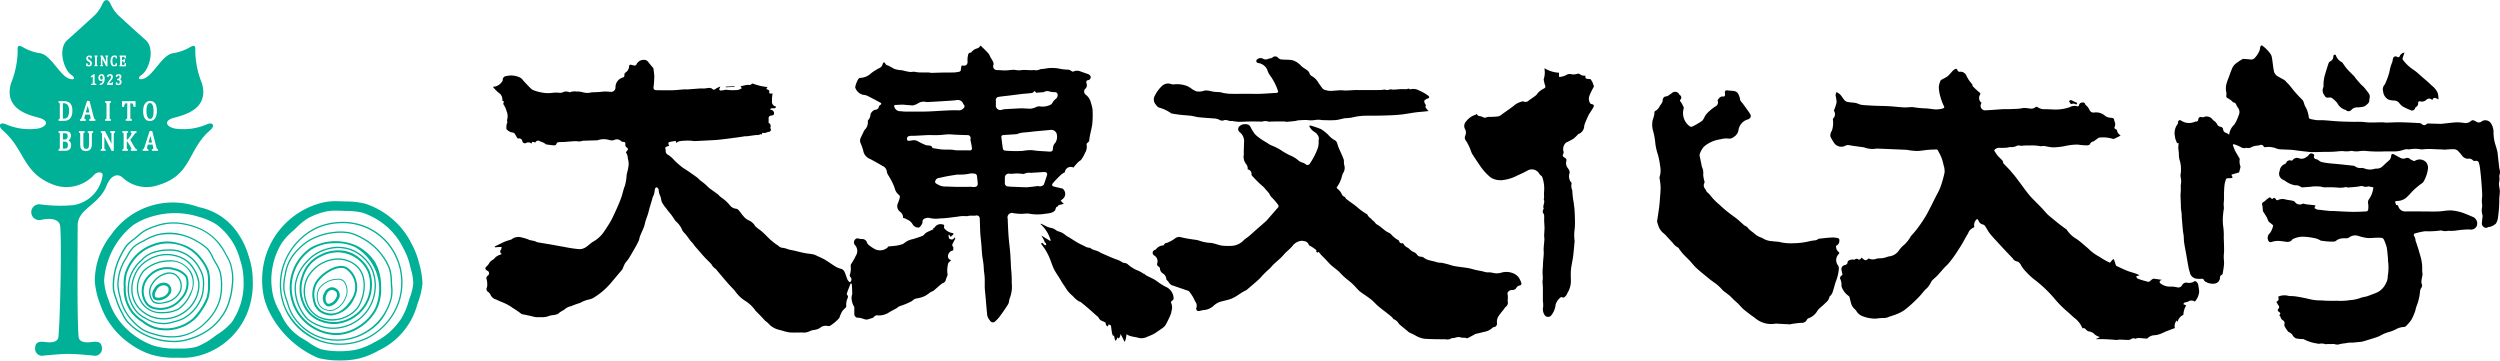
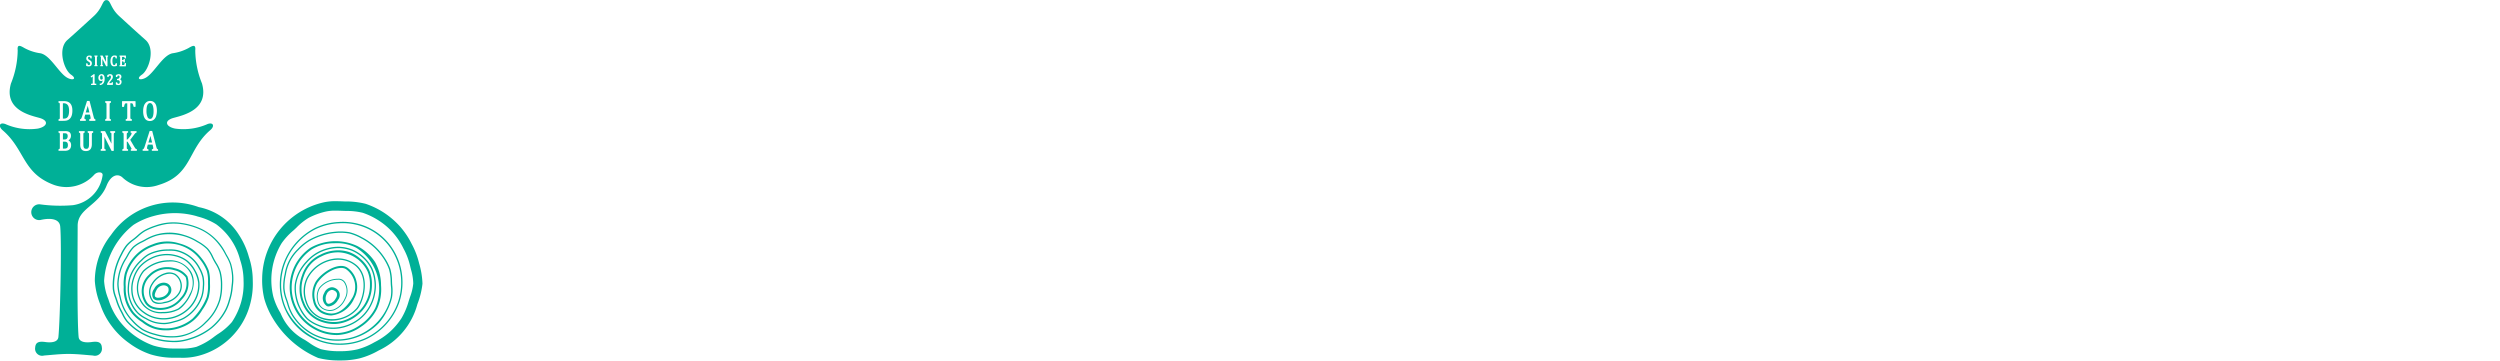
<svg xmlns="http://www.w3.org/2000/svg" id="ロゴ" width="239.187" height="34.499" viewBox="0 0 239.187 34.499">
  <defs>
    <style>
      .cls-1 {
        fill: #00b097;
      }

      .cls-1, .cls-2 {
        fill-rule: evenodd;
      }
    </style>
  </defs>
  <path id="シェイプ_32" data-name="シェイプ 32" class="cls-1" d="M108.436,102.89a7.382,7.382,0,0,0-.969-2.134,5.876,5.876,0,0,0-3.825-2.627,7.181,7.181,0,0,0-8.394,2.663,7.113,7.113,0,0,0-1.551,4.387,7.286,7.286,0,0,0,.534,2.29,7.192,7.192,0,0,0,1.085,2.047,7.349,7.349,0,0,0,1.655,1.619,7.434,7.434,0,0,0,2.057,1.082,7.577,7.577,0,0,0,2.3.323l0.53,0a6,6,0,0,0,1.814-.2,6.891,6.891,0,0,0,4.861-4.838,7.355,7.355,0,0,0,.276-2.324A7.148,7.148,0,0,0,108.436,102.89Zm-0.742,4.332a6.792,6.792,0,0,1-.879,1.9,5.9,5.9,0,0,1-1.364,1.166c-0.081.057-.161,0.113-0.24,0.17l-0.043.03a6.689,6.689,0,0,1-1.759,1.01,5.3,5.3,0,0,1-1.546.159h-0.53a6.673,6.673,0,0,1-2.036-.283,7.124,7.124,0,0,1-3.268-2.384,6.314,6.314,0,0,1-.954-1.8c-0.03-.089-0.06-0.178-0.09-0.268a5.581,5.581,0,0,1-.4-1.741A7.386,7.386,0,0,1,97.4,99.825a6.856,6.856,0,0,1,1.9-.837,7.61,7.61,0,0,1,4.077-.011l0.178,0.056a6.371,6.371,0,0,1,1.754.738,6.079,6.079,0,0,1,2.286,3.4,6.272,6.272,0,0,1,.333,2.008A6.5,6.5,0,0,1,107.694,107.222Zm-0.952-3.658a4.435,4.435,0,0,0-.394-0.826c-0.035-.062-0.071-0.125-0.105-0.188a5.084,5.084,0,0,0-2.367-2.352,6.976,6.976,0,0,0-2.173-.591,5.088,5.088,0,0,0-2.228.286,5.947,5.947,0,0,0-1.038.441,3.884,3.884,0,0,0-.677.511c-0.07.061-.139,0.122-0.21,0.18s-0.168.135-.253,0.2a3.489,3.489,0,0,0-.6.539,4.911,4.911,0,0,0-.508.827l-0.073.14a6.4,6.4,0,0,0-.665,2.136v0.009A5.664,5.664,0,0,0,95.417,106a3.521,3.521,0,0,0,.209.793c0.034,0.1.068,0.194,0.1,0.292a5.534,5.534,0,0,0,.434,1.03c0.052,0.093.1,0.189,0.148,0.284a3.487,3.487,0,0,0,.42.692,5.671,5.671,0,0,0,.835.765,5.6,5.6,0,0,0,.969.574,5.66,5.66,0,0,0,1.051.391,5.724,5.724,0,0,0,1.1.2c0.2,0.014.411,0.028,0.632,0.028a4.09,4.09,0,0,0,.492-0.027,5.8,5.8,0,0,0,1.095-.253,6.21,6.21,0,0,0,1.986-1.049,5.827,5.827,0,0,0,.8-0.806,5.757,5.757,0,0,0,.617-0.948,4.831,4.831,0,0,0,.335-0.9c0.016-.053.031-0.105,0.047-0.157a5.589,5.589,0,0,0,.206-1.1c0.006-.055.011-0.109,0.017-0.164a4.641,4.641,0,0,0,.034-0.959A5.724,5.724,0,0,0,106.742,103.564Zm0.038,2.06c-0.006.055-.012,0.11-0.017,0.165a5.5,5.5,0,0,1-.2,1.075l-0.048.158a4.731,4.731,0,0,1-.325.879,5.717,5.717,0,0,1-.6.927,5.805,5.805,0,0,1-.778.789,5.9,5.9,0,0,1-.927.6,5.655,5.655,0,0,1-1.017.423,4.809,4.809,0,0,1-2.171.246,5.631,5.631,0,0,1-1.078-.191,5.494,5.494,0,0,1-1.027-.383,5.425,5.425,0,0,1-.947-0.56,5.583,5.583,0,0,1-.816-0.747,3.353,3.353,0,0,1-.4-0.667c-0.049-.1-0.1-0.194-0.15-0.289a5.391,5.391,0,0,1-.424-1.006c-0.031-.1-0.065-0.2-0.1-0.3a3.369,3.369,0,0,1-.2-0.764,5.545,5.545,0,0,1,.036-1.095v-0.01a6.284,6.284,0,0,1,.651-2.088l0.074-.14a4.752,4.752,0,0,1,.494-0.807,3.413,3.413,0,0,1,.576-0.519c0.086-.066.173-0.133,0.256-0.2s0.142-.121.212-0.183a3.894,3.894,0,0,1,.655-0.5,6.837,6.837,0,0,1,2.09-.693,5.3,5.3,0,0,1,.63-0.036q0.233,0,.477.018a6.83,6.83,0,0,1,2.125.578,4.673,4.673,0,0,1,1.712,1.379,5.593,5.593,0,0,1,.6.921c0.034,0.063.07,0.126,0.1,0.188a4.282,4.282,0,0,1,.384.8,5.537,5.537,0,0,1,.193,1.089A4.619,4.619,0,0,1,106.78,105.624Zm-1.447-2.162c-0.052-.088-0.1-0.177-0.153-0.266s-0.111-.212-0.163-0.318a3.16,3.16,0,0,0-.507-0.807,4.467,4.467,0,0,0-.946-0.686l-0.124-.074a5.035,5.035,0,0,0-1.192-.517,4.56,4.56,0,0,0-3.776.438c-0.094.052-.192,0.1-0.29,0.151a3.413,3.413,0,0,0-.833.532,3.585,3.585,0,0,0-.582.829c-0.05.089-.1,0.177-0.152,0.263a4.962,4.962,0,0,0-.554,1.178,5.014,5.014,0,0,0-.216,1.292,4.425,4.425,0,0,0,.183,1.166l0.03,0.12a5,5,0,0,0,.431,1.227,5.06,5.06,0,0,0,.767,1.057,4.973,4.973,0,0,0,.993.861,5.131,5.131,0,0,0,1.227.47,5.036,5.036,0,0,0,1.289.219q0.145,0,.294,0a4.24,4.24,0,0,0,1.02-.1,4.7,4.7,0,0,0,2.268-1.3,4.855,4.855,0,0,0,1.376-2.22,5.107,5.107,0,0,0,.162-1.307,5.033,5.033,0,0,0-.132-1.307A3.456,3.456,0,0,0,105.333,103.462Zm0.269,3.486a4.964,4.964,0,0,1-.524,1.175,4.878,4.878,0,0,1-.818.988,4.322,4.322,0,0,1-3.492,1.358,4.874,4.874,0,0,1-1.264-.216,5,5,0,0,1-1.188-.454,4.88,4.88,0,0,1-.968-0.84,4.379,4.379,0,0,1-1.167-2.226l-0.03-.121a4.33,4.33,0,0,1-.18-1.133,4.657,4.657,0,0,1,.752-2.406c0.052-.088.1-0.177,0.154-0.266a3.461,3.461,0,0,1,.559-0.8,3.289,3.289,0,0,1,.8-0.51c0.1-.051.2-0.1,0.294-0.154a4.886,4.886,0,0,1,1.165-.5,4.633,4.633,0,0,1,1.12-.122l0.142,0a4.809,4.809,0,0,1,1.251.19,4.864,4.864,0,0,1,1.162.5l0.125,0.074a4.351,4.351,0,0,1,.919.665,3.027,3.027,0,0,1,.485.776c0.053,0.106.108,0.217,0.166,0.323,0.049,0.09.1,0.179,0.155,0.269a3.379,3.379,0,0,1,.407.872,4.877,4.877,0,0,1,.128,1.274A5,5,0,0,1,105.6,106.948Zm-0.888-1.674a3.522,3.522,0,0,0-.126-1.1,4.262,4.262,0,0,0-.67-1.145,4.111,4.111,0,0,0-.948-0.91,4.059,4.059,0,0,0-1.2-.521,3.709,3.709,0,0,0-2.562.1,4.185,4.185,0,0,0-1.15.621,4.242,4.242,0,0,0-.907.957,4.333,4.333,0,0,0-.583,1.192,4.229,4.229,0,0,0-.106,1.283v0.035a3.761,3.761,0,0,0,.778,2.494,4.034,4.034,0,0,0,.973.845l0.029,0.02a3.425,3.425,0,0,0,2.269.772c0.07,0,.142,0,0.214,0a4.117,4.117,0,0,0,1.289-.288,3.777,3.777,0,0,0,1.97-1.674,4.249,4.249,0,0,0,.6-1.162,4.362,4.362,0,0,0,.133-1.3C104.715,105.417,104.715,105.346,104.714,105.274Zm-0.313,1.464a5.927,5.927,0,0,1-1.368,2.075,4.045,4.045,0,0,1-1.085.636,3.852,3.852,0,0,1-2.487.139,3.829,3.829,0,0,1-1.108-.6l-0.029-.02a3.888,3.888,0,0,1-.929-0.8,4.136,4.136,0,0,1-.587-1.129,4.216,4.216,0,0,1-.154-1.255v-0.034a4.085,4.085,0,0,1,.1-1.227,4.164,4.164,0,0,1,.559-1.14,4.058,4.058,0,0,1,.867-0.913,4.005,4.005,0,0,1,1.1-.592,3.851,3.851,0,0,1,1.213-.269c0.045,0,.091,0,0.137,0a3.823,3.823,0,0,1,3.138,1.534,4.116,4.116,0,0,1,.643,1.093,3.385,3.385,0,0,1,.115,1.042l0,0.216A4.173,4.173,0,0,1,104.4,106.738Zm-0.647-2.807a3.278,3.278,0,0,0-.551-0.769,3.348,3.348,0,0,0-.753-0.579,3.58,3.58,0,0,0-.885-0.352,3.35,3.35,0,0,0-.854-0.055l-0.092,0a3.732,3.732,0,0,0-.934.117,3.9,3.9,0,0,0-.891.325,3.046,3.046,0,0,0-.612.485l-0.122.114a3.722,3.722,0,0,0-.611.712,3.665,3.665,0,0,0-.425.839,3.535,3.535,0,0,0-.174.926,3.377,3.377,0,0,0,.05.944,3.3,3.3,0,0,0,.32.895,2.765,2.765,0,0,0,1.347,1.31,3.515,3.515,0,0,0,.872.379,3.826,3.826,0,0,0,.89.108h0.059a3.568,3.568,0,0,0,.864-0.161l0.081-.022a3.9,3.9,0,0,0,.881-0.318,3.976,3.976,0,0,0,.768-0.562,3.828,3.828,0,0,0,.607-0.731,3.73,3.73,0,0,0,.412-0.854,3.558,3.558,0,0,0,.148-0.933,3.374,3.374,0,0,0-.039-0.943A3.282,3.282,0,0,0,103.754,103.931Zm0.268,1.811a3.433,3.433,0,0,1-.141.9,3.76,3.76,0,0,1-.985,1.532,3.883,3.883,0,0,1-.743.545,3.768,3.768,0,0,1-.853.306l-0.082.022a3.477,3.477,0,0,1-.832.157,3.654,3.654,0,0,1-.917-0.1,3.46,3.46,0,0,1-.841-0.367,3.322,3.322,0,0,1-.759-0.515,3.248,3.248,0,0,1-.538-0.746,3.166,3.166,0,0,1-.307-0.861,3.245,3.245,0,0,1-.048-0.908,3.4,3.4,0,0,1,.168-0.893A3.562,3.562,0,0,1,97.555,104a3.672,3.672,0,0,1,.591-0.688l0.123-.115a2.956,2.956,0,0,1,.586-0.466,3.769,3.769,0,0,1,.863-0.313,3.628,3.628,0,0,1,.9-0.113l0.092,0c0.079,0,.159,0,0.239,0a2.5,2.5,0,0,1,.583.055,3.459,3.459,0,0,1,.854.339,3.236,3.236,0,0,1,.725.558,3.129,3.129,0,0,1,.528.74,3.165,3.165,0,0,1,.344.842A3.306,3.306,0,0,1,104.022,105.742Zm-0.721-1.584a2.926,2.926,0,0,0-.8-0.96,3.078,3.078,0,0,0-1.144-.5,3.3,3.3,0,0,0-1.242-.055,3.4,3.4,0,0,0-1.18.393,3.45,3.45,0,0,0-.987.768,3.289,3.289,0,0,0-.593,1.1,3.1,3.1,0,0,0-.17,1.236,2.722,2.722,0,0,0,1.186,2.129,3.088,3.088,0,0,0,1.128.521,3.255,3.255,0,0,0,.767.091,3.433,3.433,0,0,0,.474-0.033,3.4,3.4,0,0,0,1.184-.385,3.489,3.489,0,0,0,.982-0.776,3.34,3.34,0,0,0,.633-1.087,3.174,3.174,0,0,0,.17-1.251A2.946,2.946,0,0,0,103.3,104.158Zm0.116,2.4a3.237,3.237,0,0,1-.61,1.045,3.345,3.345,0,0,1-.946.746,3.274,3.274,0,0,1-1.141.371,3.169,3.169,0,0,1-1.193-.055,2.959,2.959,0,0,1-1.082-.5,2.6,2.6,0,0,1-1.135-2.037,2.977,2.977,0,0,1,.163-1.185,3.179,3.179,0,0,1,.57-1.059,3.32,3.32,0,0,1,.952-0.738,3.249,3.249,0,0,1,1.136-.379,3.326,3.326,0,0,1,.465-0.033,3.073,3.073,0,0,1,.729.086,2.979,2.979,0,0,1,1.1.48,3.309,3.309,0,0,1,1.156,2.056A3.057,3.057,0,0,1,103.417,106.558Zm-2.645-3.346v0.127a2.065,2.065,0,0,1,2,3.112,3.466,3.466,0,0,1-1.1,1.376,3.128,3.128,0,0,1-1.484.331,2.071,2.071,0,0,1-1.715-.631,2.481,2.481,0,0,1-.068-3.235,3.5,3.5,0,0,1,2.365-.953v-0.127h0a3.624,3.624,0,0,0-2.452.987,2.62,2.62,0,0,0,.056,3.407,2.306,2.306,0,0,0,1.814.679,3.219,3.219,0,0,0,1.551-.35c0.676-.419,1.991-2.187,1.165-3.626A2.381,2.381,0,0,0,100.772,103.212Zm-1.908,1.4a2.121,2.121,0,0,0-.3,2.777,1.373,1.373,0,0,0,.7.476l0,0a2.619,2.619,0,0,0,.717.1,2.654,2.654,0,0,0,2.055-1.022,2.182,2.182,0,0,0,.52-2.192,1.994,1.994,0,0,0-1.2-.771A2.457,2.457,0,0,0,98.864,104.612Zm3.528,0.23a2.02,2.02,0,0,1-.5,1.983,2.412,2.412,0,0,1-2.57.859,1.192,1.192,0,0,1-.6-0.407A1.934,1.934,0,0,1,99,104.746a2.267,2.267,0,0,1,2.3-.581A1.888,1.888,0,0,1,102.392,104.842Zm-3.26.61a1.451,1.451,0,0,0,.1,1.756,0.91,0.91,0,0,0,.6.182,2.236,2.236,0,0,0,.527-0.07,2.034,2.034,0,0,0,1.476-.95,1.385,1.385,0,0,0-.432-1.856,1.264,1.264,0,0,0-1-.066A2.216,2.216,0,0,0,99.132,105.452Zm1.729-.947a0.968,0.968,0,0,1,.481.119,1.257,1.257,0,0,1,.383,1.685,1.894,1.894,0,0,1-1.394.887,1.18,1.18,0,0,1-1.019-.084,1.333,1.333,0,0,1-.068-1.6,2.113,2.113,0,0,1,1.2-.94A1.49,1.49,0,0,1,100.861,104.505ZM99.31,106.9a0.637,0.637,0,0,0,.459.153,1.421,1.421,0,0,0,1.149-.634,0.7,0.7,0,0,0-.256-0.975,0.874,0.874,0,0,0-.381-0.087,1.042,1.042,0,0,0-.911.6A0.814,0.814,0,0,0,99.31,106.9Zm0.285-.83a0.786,0.786,0,0,1,.686-0.458,0.61,0.61,0,0,1,.27.061,0.343,0.343,0,0,1,.185.2,0.587,0.587,0,0,1-.045.43,0.949,0.949,0,0,1-.673.459,0.911,0.911,0,0,1-.249.035,0.4,0.4,0,0,1-.276-0.075C99.454,106.683,99.337,106.562,99.594,106.069Zm25.124-2.582a7.481,7.481,0,0,0-.71-1.842,7.566,7.566,0,0,0-1.1-1.648A7.691,7.691,0,0,0,119.6,97.81a7.79,7.79,0,0,0-1.987-.223c-0.294-.011-0.588-0.024-0.878-0.024a5.025,5.025,0,0,0-1.12.106,7.565,7.565,0,0,0-5.907,7.232,7.643,7.643,0,0,0,.2,1.983,7.472,7.472,0,0,0,.78,1.82,9.326,9.326,0,0,0,4.381,3.858,7.828,7.828,0,0,0,1.99.236c0.085,0,.169,0,0.254,0a7.73,7.73,0,0,0,1.724-.2,7.45,7.45,0,0,0,1.826-.757,6.83,6.83,0,0,0,3.7-4.438,7.642,7.642,0,0,0,.482-1.943A7.7,7.7,0,0,0,124.718,103.487Zm-0.555,1.942a4.89,4.89,0,0,1-.307,1.293c-0.045.137-.092,0.279-0.136,0.421a6.817,6.817,0,0,1-.683,1.611,6.722,6.722,0,0,1-1.139,1.333,6.8,6.8,0,0,1-1.449.969,6.651,6.651,0,0,1-1.608.676,6.9,6.9,0,0,1-1.526.18c-0.074,0-.148,0-0.221,0l-0.066,0a6.858,6.858,0,0,1-1.7-.194,4.7,4.7,0,0,1-1.131-.619c-0.13-.087-0.264-0.176-0.4-0.262a5.026,5.026,0,0,1-2.306-2.508l-0.019-.036-0.053-.1a6.279,6.279,0,0,1-.645-1.5,6.785,6.785,0,0,1,.8-5.118,6.466,6.466,0,0,1,1.105-1.2l0.1-.089c0.074-.068.147-0.138,0.221-0.208a5.7,5.7,0,0,1,1.144-.917,6.892,6.892,0,0,1,1.669-.612,4.149,4.149,0,0,1,.922-0.083c0.226,0,.456.009,0.7,0.018l0.145,0.005,0.18,0.006a6.33,6.33,0,0,1,1.579.178,6.926,6.926,0,0,1,1.59.783,6.541,6.541,0,0,1,2.29,2.619,6.5,6.5,0,0,1,.628,1.623c0.032,0.14.066,0.278,0.1,0.412A4.96,4.96,0,0,1,124.163,105.429Zm-1.563-2.56a5.628,5.628,0,0,0-3.315-3.029,5.792,5.792,0,0,0-2.272-.289,5.94,5.94,0,0,0-2.225.556,6.262,6.262,0,0,0-3.016,3.352,5.93,5.93,0,0,0-.375,2.266,5.821,5.821,0,0,0,.523,2.242,5.707,5.707,0,0,0,5.22,3.335c0.133,0,.268,0,0.4-0.013a5.906,5.906,0,0,0,2.225-.573,6.131,6.131,0,0,0,3.018-3.355,5.936,5.936,0,0,0,.346-2.267A5.784,5.784,0,0,0,122.6,102.869Zm0.066,4.449a5.992,5.992,0,0,1-2.953,3.284,5.8,5.8,0,0,1-2.178.562,5.694,5.694,0,0,1-2.229-.288,6.118,6.118,0,0,1-3.271-2.962,5.7,5.7,0,0,1-.511-2.192,5.89,5.89,0,0,1,1.537-4.133,5.878,5.878,0,0,1,1.783-1.366,5.793,5.793,0,0,1,2.177-.545c0.136-.008.271-0.013,0.4-0.013a5.532,5.532,0,0,1,1.819.3,5.5,5.5,0,0,1,3.241,2.961,5.69,5.69,0,0,1,.52,2.178A5.8,5.8,0,0,1,122.666,107.318Zm-0.527-1.92-0.006-.141a4.688,4.688,0,0,0-.162-1.214,5.059,5.059,0,0,0-.62-1.176l-0.02-.03a5.728,5.728,0,0,0-2-1.788l-0.062-.032a4.855,4.855,0,0,0-1.195-.487,5.214,5.214,0,0,0-1.36-.051,6.235,6.235,0,0,0-2.565.8,5.164,5.164,0,0,0-1.051.865,4.208,4.208,0,0,0-1.241,2.406,5.232,5.232,0,0,0-.137,1.363,4.122,4.122,0,0,0,.258,1.1c0.025,0.074.05,0.148,0.073,0.222l0.048,0.15a4.547,4.547,0,0,0,.463,1.113,5.257,5.257,0,0,0,.873,1.059,4.842,4.842,0,0,0,2.423,1.254,4.8,4.8,0,0,0,1.015.1c0.115,0,.234,0,0.356-0.009a5.558,5.558,0,0,0,3.659-1.7,5.334,5.334,0,0,0,.761-1.148,5.216,5.216,0,0,0,.485-1.29,3.906,3.906,0,0,0,.025-1.081C122.151,105.591,122.144,105.494,122.139,105.4Zm-0.131,1.344a5.093,5.093,0,0,1-.474,1.257,5.265,5.265,0,0,1-4.313,2.777,5.09,5.09,0,0,1-1.338-.086,5.2,5.2,0,0,1-1.271-.442,5.261,5.261,0,0,1-1.094-.782,5.129,5.129,0,0,1-.851-1.034,4.386,4.386,0,0,1-.449-1.082l-0.048-.151c-0.024-.074-0.048-0.148-0.074-0.223a4.036,4.036,0,0,1-.251-1.068,5.03,5.03,0,0,1,.135-1.33,4.089,4.089,0,0,1,1.21-2.348,5.1,5.1,0,0,1,1.026-.844,6.115,6.115,0,0,1,2.5-.78,5.121,5.121,0,0,1,1.327.048,4.791,4.791,0,0,1,1.164.476l0.062,0.032a5.652,5.652,0,0,1,1.954,1.744l0.02,0.03a4.947,4.947,0,0,1,.6,1.146,4.539,4.539,0,0,1,.156,1.18l0.007,0.142c0,0.1.011,0.2,0.018,0.292A3.788,3.788,0,0,1,122.008,106.742Zm-1.5-3.355a4.515,4.515,0,0,0-1.718-1.546,4.894,4.894,0,0,0-4.451.17,4.585,4.585,0,0,0-1.528,1.756,4.726,4.726,0,0,0-.466,2.279,4.648,4.648,0,0,0,.7,2.213,4.491,4.491,0,0,0,1.7,1.57,4.366,4.366,0,0,0,2.058.538c0.064,0,.128,0,0.192-0.005a4.264,4.264,0,0,0,2.165-.785,4.463,4.463,0,0,0,1.533-1.709,4.509,4.509,0,0,0,.387-2.254A4.555,4.555,0,0,0,120.51,103.387Zm0.016,4.4a4.277,4.277,0,0,1-1.468,1.635,4.082,4.082,0,0,1-2.068.753,4.13,4.13,0,0,1-2.151-.511,4.311,4.311,0,0,1-1.626-1.5,4.457,4.457,0,0,1-.675-2.122,4.526,4.526,0,0,1,.446-2.186,4.394,4.394,0,0,1,1.464-1.682,4.086,4.086,0,0,1,2.117-.589c0.089,0,.176-0.006.263-0.006a3.919,3.919,0,0,1,1.874.435A4.628,4.628,0,0,1,120.526,107.784Zm-0.353-3.95a3.8,3.8,0,0,0-1.781-1.63,3.711,3.711,0,0,0-1.195-.282,3.853,3.853,0,0,0-1.218.131,4.1,4.1,0,0,0-1.126.475,4.22,4.22,0,0,0-.932.788,4.362,4.362,0,0,0-.711,1,4.191,4.191,0,0,0-.38,1.171,3.913,3.913,0,0,0,.064,1.226,3.638,3.638,0,0,0,.4,1.149,3.547,3.547,0,0,0,.7,1,3.619,3.619,0,0,0,1.058.628,3.708,3.708,0,0,0,1.191.279c0.081,0.005.162,0.007,0.244,0.007a3.987,3.987,0,0,0,.974-0.122,4.141,4.141,0,0,0,1.133-.465,4.312,4.312,0,0,0,.95-0.777,4.194,4.194,0,0,0,.666-1.029,4.031,4.031,0,0,0,.339-1.172,3.9,3.9,0,0,0-.007-1.216A3.651,3.651,0,0,0,120.173,103.834Zm0.251,2.359a3.887,3.887,0,0,1-.327,1.136,3.844,3.844,0,0,1-1.568,1.752,3.986,3.986,0,0,1-1.1.45,3.82,3.82,0,0,1-1.178.112,3.592,3.592,0,0,1-1.15-.269,3.506,3.506,0,0,1-1.021-.6,4.26,4.26,0,0,1-1.061-2.079,3.8,3.8,0,0,1-.065-1.187,4.05,4.05,0,0,1,.37-1.135,4.217,4.217,0,0,1,.69-0.967,4.092,4.092,0,0,1,.9-0.764,4.13,4.13,0,0,1,2.074-.595c0.066,0,.132,0,0.2.006a3.623,3.623,0,0,1,1.154.273,3.665,3.665,0,0,1,1.718,1.573,3.5,3.5,0,0,1,.357,1.122A3.807,3.807,0,0,1,120.424,106.193Zm-1.266-3.075a3.247,3.247,0,0,0-1.172-.709,3.4,3.4,0,0,0-1.365-.132,3.628,3.628,0,0,0-1.312.385,3.3,3.3,0,0,0-1.788,2,3.545,3.545,0,0,0-.234,1.338,3.355,3.355,0,0,0,.272,1.328,2.931,2.931,0,0,0,1.953,1.813,3.464,3.464,0,0,0,1.058.167c0.1,0,.2,0,0.3-0.014a3.636,3.636,0,0,0,1.311-.4,3.742,3.742,0,0,0,1.787-2,3.6,3.6,0,0,0,.241-1.337,3.369,3.369,0,0,0-.237-1.345A3.23,3.23,0,0,0,119.158,103.118Zm0.636,3.711a3.544,3.544,0,0,1-1.7,1.9,3.428,3.428,0,0,1-1.242.377,3.256,3.256,0,0,1-1.286-.144,2.742,2.742,0,0,1-1.836-1.708,3.158,3.158,0,0,1-.256-1.253,3.384,3.384,0,0,1,.22-1.268,3.11,3.11,0,0,1,1.7-1.9,3.42,3.42,0,0,1,1.243-.365c0.119-.011.236-0.017,0.351-0.017a3.211,3.211,0,0,1,2.811,1.841,3.17,3.17,0,0,1,.221,1.271A3.419,3.419,0,0,1,119.794,106.829Zm-1.051-3.155a2.769,2.769,0,0,0-2.352-.586,3.479,3.479,0,0,0-2.437,1.829,2.986,2.986,0,0,0-.093,2.294,2.53,2.53,0,0,0,1.343,1.53,2.9,2.9,0,0,0,1.175.246,3.324,3.324,0,0,0,2.453-1.111C119.42,107.157,120.1,104.859,118.743,103.674Zm-0.009,4.122a3.1,3.1,0,0,1-3.479.828,2.4,2.4,0,0,1-1.274-1.455,2.89,2.89,0,0,1,.086-2.192,3.348,3.348,0,0,1,2.348-1.764,2.989,2.989,0,0,1,.553-0.052,2.547,2.547,0,0,1,1.691.608C119.953,104.9,119.3,107.105,118.734,107.8Zm-0.907-3.9c-0.845-.519-2.418.458-3,1.371a2.463,2.463,0,0,0-.236,1.861,1.664,1.664,0,0,0,.728,1.083,2.042,2.042,0,0,0,1,.281,2.7,2.7,0,0,0,2.191-1.624,2.224,2.224,0,0,0,.206-1.7A2.154,2.154,0,0,0,117.827,103.9Zm0.521,2.876c-0.476.823-1.489,2.082-2.934,1.273a1.5,1.5,0,0,1-.636-0.964,2.261,2.261,0,0,1,.212-1.711,3.63,3.63,0,0,1,1.307-1.146,2.156,2.156,0,0,1,.969-0.282,0.874,0.874,0,0,1,.462.117A2.088,2.088,0,0,1,118.348,106.777Zm-1.405-1.792a2.308,2.308,0,0,0-1.791.87,1.685,1.685,0,0,0-.161,1.273,1.129,1.129,0,0,0,.494.737,1.443,1.443,0,0,0,.707.2,1.23,1.23,0,0,0,.369-0.057,1.982,1.982,0,0,0,1.109-1.069,1.616,1.616,0,0,0-.032-1.63A0.727,0.727,0,0,0,116.943,104.985Zm0.648,1.915a1.9,1.9,0,0,1-1.056,1.023,1.248,1.248,0,0,1-1.006-.135,1.062,1.062,0,0,1-.452-0.682,1.6,1.6,0,0,1,.15-1.2,2.206,2.206,0,0,1,1.729-.829,0.618,0.618,0,0,1,.085-0.006,0.648,0.648,0,0,1,.525.3A1.514,1.514,0,0,1,117.591,106.9Zm-0.874-1.013a0.766,0.766,0,0,0-.351-0.092,0.858,0.858,0,0,0-.717.553,0.932,0.932,0,0,0,.257,1.258,0.633,0.633,0,0,0,.184.028,1.175,1.175,0,0,0,.869-0.624A0.722,0.722,0,0,0,116.717,105.887Zm0.028,0.987a0.956,0.956,0,0,1-.655.506,0.382,0.382,0,0,1-.11-0.017,0.292,0.292,0,0,1-.139-0.169,0.9,0.9,0,0,1,.036-0.733,0.654,0.654,0,0,1,.489-0.412,0.516,0.516,0,0,1,.235.065,0.452,0.452,0,0,1,.259.273A0.654,0.654,0,0,1,116.745,106.874ZM91,88.265a0.461,0.461,0,0,0-.259-0.071l-0.1,0v1.469l0.087,0a0.649,0.649,0,0,0,.157-0.017,0.393,0.393,0,0,0,.12-0.052,0.351,0.351,0,0,0,.1-0.1,0.6,0.6,0,0,0,.073-0.15,1.034,1.034,0,0,0,.042-0.195,1.947,1.947,0,0,0,.014-0.239,1.211,1.211,0,0,0-.062-0.422A0.462,0.462,0,0,0,91,88.265Zm1.829,0.809h0.35l-0.159-.635Zm6.157,0.615a0.227,0.227,0,0,0,.174-0.077,0.551,0.551,0,0,0,.117-0.247,1.736,1.736,0,0,0,.041-0.4,1.868,1.868,0,0,0-.048-0.463,0.559,0.559,0,0,0-.124-0.254,0.241,0.241,0,0,0-.314-0.026,0.37,0.37,0,0,0-.106.14,0.863,0.863,0,0,0-.066.234,2.137,2.137,0,0,0-.021.315,1.444,1.444,0,0,0,.1.594A0.272,0.272,0,0,0,98.991,89.689ZM90.982,91.9a0.483,0.483,0,0,0-.208-0.036H90.645v0.664c0.042,0,.088.005,0.137,0.005a0.448,0.448,0,0,0,.206-0.038,0.209,0.209,0,0,0,.1-0.106,0.5,0.5,0,0,0,.033-0.195,0.447,0.447,0,0,0-.035-0.191A0.213,0.213,0,0,0,90.982,91.9Zm0.041-.323a0.358,0.358,0,0,0,.078-0.25,0.349,0.349,0,0,0-.022-0.133,0.2,0.2,0,0,0-.056-0.078,0.227,0.227,0,0,0-.087-0.042,0.5,0.5,0,0,0-.12-0.014l-0.11,0-0.061,0v0.594H90.8A0.293,0.293,0,0,0,91.023,91.581Zm13.471-1.4a5.689,5.689,0,0,1-3.121.438c-0.907-.189-1.092-0.77-0.111-1.032s3.381-.828,2.689-3.281a8.663,8.663,0,0,1-.645-3.175c0.07-.622-0.269-0.436-0.644-0.217a4.5,4.5,0,0,1-1.529.5c-0.963.19-1.769,1.931-2.6,2.359-0.534.276-.9,0.074-0.331-0.313,0.679-.461,1.308-2.47.35-3.318s-1.841-1.66-2.523-2.285c-0.884-.811-0.792-1.53-1.216-1.53s-0.331.719-1.216,1.53c-0.682.626-1.565,1.438-2.523,2.285s-0.329,2.857.35,3.318c0.571,0.387.2,0.59-.332,0.313-0.828-.428-1.634-2.169-2.6-2.359a4.494,4.494,0,0,1-1.529-.5c-0.376-.219-0.714-0.406-0.645.217a8.659,8.659,0,0,1-.645,3.175c-0.692,2.453,1.7,3.017,2.689,3.281s0.8,0.843-.111,1.032a5.691,5.691,0,0,1-3.122-.438c-0.56-.194-0.691.221-0.249,0.6,2.175,1.871,1.878,4.118,4.936,5.237a3.582,3.582,0,0,0,3.824-.985c0.288-.319.886-0.308,0.795,0.1a3.341,3.341,0,0,1-2.831,2.814,14.29,14.29,0,0,1-3.158-.081,0.756,0.756,0,1,0,.04,1.5c1.023-.237,1.836-0.088,1.9.619,0.153,1.658-.007,8.916-0.173,10.573-0.054.533-.754,0.553-1.253,0.482-0.617-.088-0.935.022-0.97,0.53a0.674,0.674,0,0,0,.85.761c0.827-.065,1.547-0.151,2.341-0.151s1.514,0.086,2.341.151a0.674,0.674,0,0,0,.85-0.761c-0.035-.508-0.353-0.618-0.97-0.53-0.5.071-1.2,0.051-1.254-.482-0.166-1.657-.093-8.973-0.093-10.639s2-1.919,2.761-3.827c0.373-.937,1-1.231,1.5-0.82a3.376,3.376,0,0,0,3.475.746c3.223-.968,2.761-3.366,4.936-5.237C105.185,90.4,105.054,89.983,104.494,90.177ZM91.358,92.506a0.434,0.434,0,0,1-.21.182,0.814,0.814,0,0,1-.312.054H90.262a0.044,0.044,0,0,1-.044-0.044V92.633a0.044,0.044,0,0,1,.031-0.043,0.171,0.171,0,0,0,.073-0.034,0.1,0.1,0,0,0,.02-0.05,1.02,1.02,0,0,0,.007-0.138V91.233a1.089,1.089,0,0,0-.005-0.126,0.147,0.147,0,0,0-.013-0.049,0.059,0.059,0,0,0-.02-0.021,0.3,0.3,0,0,0-.062-0.026,0.045,0.045,0,0,1-.03-0.042V90.9a0.044,0.044,0,0,1,.044-0.044h0.61a0.8,0.8,0,0,1,.3.048,0.369,0.369,0,0,1,.181.15,0.478,0.478,0,0,1,.059.248,0.533,0.533,0,0,1-.041.216,0.461,0.461,0,0,1-.108.154,0.633,0.633,0,0,1-.1.071,0.472,0.472,0,0,1,.177.151,0.5,0.5,0,0,1,.086.293A0.608,0.608,0,0,1,91.358,92.506Zm0.148-3.212a0.877,0.877,0,0,1-.133.3,0.654,0.654,0,0,1-.188.176,0.646,0.646,0,0,1-.213.081,1.647,1.647,0,0,1-.308.023h-0.4a0.044,0.044,0,0,1-.044-0.044V89.763a0.044,0.044,0,0,1,.031-0.043A0.268,0.268,0,0,0,90.31,89.7a0.058,0.058,0,0,0,.02-0.021,0.15,0.15,0,0,0,.013-0.049,1.108,1.108,0,0,0,.005-0.127V88.363a1.108,1.108,0,0,0-.005-0.128,0.133,0.133,0,0,0-.013-0.047,0.06,0.06,0,0,0-.02-0.021,0.288,0.288,0,0,0-.063-0.026,0.044,0.044,0,0,1-.031-0.042V88.035a0.044,0.044,0,0,1,.044-0.044h0.489a0.975,0.975,0,0,1,.362.058,0.637,0.637,0,0,1,.244.173,0.735,0.735,0,0,1,.147.281,1.422,1.422,0,0,1,.047.39A1.647,1.647,0,0,1,91.506,89.294Zm4.548-4.713a0.032,0.032,0,0,1,.023-0.03,0.084,0.084,0,0,0,.035-0.016,0.043,0.043,0,0,0,.008-0.022,0.537,0.537,0,0,0,0-.072V83.834a0.572,0.572,0,0,0,0-.066,0.066,0.066,0,0,0-.006-0.023,0.023,0.023,0,0,0-.008-0.008,0.156,0.156,0,0,0-.031-0.013,0.032,0.032,0,0,1-.022-0.03V83.659a0.032,0.032,0,0,1,.032-0.032h0.556a0.032,0.032,0,0,1,.032.032v0.212a0.032,0.032,0,0,1-.032.032H96.584a0.032,0.032,0,0,1-.031-0.024q-0.009-.033-0.018-0.057a0.247,0.247,0,0,0-.017-0.038,0.076,0.076,0,0,0-.016-0.02,0.035,0.035,0,0,0-.015-0.007,0.15,0.15,0,0,0-.033,0H96.3v0.3h0.1a0.052,0.052,0,0,0,.025,0,0.036,0.036,0,0,0,.012-0.016,0.268,0.268,0,0,0,.016-0.059,0.032,0.032,0,0,1,.031-0.026h0.056a0.032,0.032,0,0,1,.032.032v0.269a0.032,0.032,0,0,1-.032.032H96.478a0.032,0.032,0,0,1-.031-0.026,0.255,0.255,0,0,0-.016-0.056,0.041,0.041,0,0,0-.013-0.017,0.049,0.049,0,0,0-.025,0H96.3v0.341h0.153a0.127,0.127,0,0,0,.037,0,0.041,0.041,0,0,0,.018-0.012,0.106,0.106,0,0,0,.017-0.029,0.319,0.319,0,0,0,.015-0.044q0.007-.025.019-0.072a0.032,0.032,0,0,1,.031-0.024h0.059a0.032,0.032,0,0,1,.032.033l-0.011.246a0.032,0.032,0,0,1-.032.03H96.086a0.032,0.032,0,0,1-.032-0.032V84.581Zm-1.008.848a0.3,0.3,0,0,1,.311.047,0.257,0.257,0,0,1,.066.188,0.38,0.38,0,0,1-.007.075,0.33,0.33,0,0,1-.022.068,0.5,0.5,0,0,1-.038.07q-0.023.036-.051,0.073l-0.1.121a1.66,1.66,0,0,0-.137.194h0.171a0.183,0.183,0,0,0,.04,0,0.031,0.031,0,0,0,.014-0.006,0.036,0.036,0,0,0,.009-0.014c0-.01.009-0.025,0.015-0.046a0.032,0.032,0,0,1,.03-0.023H95.4a0.032,0.032,0,0,1,.032.033l-0.01.2a0.032,0.032,0,0,1-.032.03H94.9a0.032,0.032,0,0,1-.032-0.032V86.375a0.031,0.031,0,0,1,0-.01,0.966,0.966,0,0,1,.071-0.156,1.659,1.659,0,0,1,.126-0.185c0.045-.059.078-0.1,0.1-0.134a0.591,0.591,0,0,0,.047-0.083,0.333,0.333,0,0,0,.021-0.063,0.271,0.271,0,0,0,.006-0.059,0.246,0.246,0,0,0-.012-0.082,0.1,0.1,0,0,0-.033-0.049,0.085,0.085,0,0,0-.054-0.016,0.124,0.124,0,0,0-.119.122,0.032,0.032,0,0,1-.031.024H94.919a0.032,0.032,0,0,1-.032-0.032V85.517a0.032,0.032,0,0,1,.016-0.028A0.681,0.681,0,0,1,95.046,85.429Zm0.07,4.194a0.161,0.161,0,0,0,.013.05,0.057,0.057,0,0,0,.02.022,0.231,0.231,0,0,0,.062.026,0.045,0.045,0,0,1,.031.043v0.064a0.044,0.044,0,0,1-.044.044H94.727a0.044,0.044,0,0,1-.044-0.044V89.763a0.044,0.044,0,0,1,.031-0.043,0.17,0.17,0,0,0,.073-0.034,0.1,0.1,0,0,0,.02-0.05,1,1,0,0,0,.007-0.138V88.363a1.086,1.086,0,0,0-.005-0.126,0.142,0.142,0,0,0-.013-0.049,0.059,0.059,0,0,0-.019-0.021,0.292,0.292,0,0,0-.062-0.026,0.045,0.045,0,0,1-.03-0.042V88.035a0.044,0.044,0,0,1,.044-0.044H95.2a0.044,0.044,0,0,1,.044.044V88.1a0.044,0.044,0,0,1-.032.043,0.232,0.232,0,0,0-.059.023,0.065,0.065,0,0,0-.021.022,0.136,0.136,0,0,0-.013.049,1.043,1.043,0,0,0-.006.128V89.5A1.144,1.144,0,0,0,95.116,89.623Zm-0.9-5.041a0.032,0.032,0,0,1,.022-0.03,0.085,0.085,0,0,0,.035-0.016,0.043,0.043,0,0,0,.008-0.022,0.532,0.532,0,0,0,0-.072V83.834a0.549,0.549,0,0,0,0-.066,0.069,0.069,0,0,0-.006-0.023,0.023,0.023,0,0,0-.008-0.008,0.156,0.156,0,0,0-.031-0.013,0.032,0.032,0,0,1-.022-0.03V83.659a0.032,0.032,0,0,1,.032-0.032H94.43a0.032,0.032,0,0,1,.028.017l0.294,0.577,0.009,0.018V84.212q0-.128,0-0.23V83.834c0-.031,0-0.053,0-0.067a0.067,0.067,0,0,0-.005-0.023,0.02,0.02,0,0,0-.007-0.008,0.145,0.145,0,0,0-.031-0.013,0.032,0.032,0,0,1-.022-0.03V83.659a0.032,0.032,0,0,1,.032-0.032h0.214a0.032,0.032,0,0,1,.032.032v0.034a0.032,0.032,0,0,1-.022.03,0.137,0.137,0,0,0-.03.012,0.024,0.024,0,0,0-.008.008,0.066,0.066,0,0,0-.006.022,0.471,0.471,0,0,0,0,.069V84.62a0.032,0.032,0,0,1-.032.032H94.794a0.032,0.032,0,0,1-.028-0.017l-0.331-.654-0.014-.027c0,0.019,0,.04,0,0.063q0,0.141,0,.282V84.44a0.594,0.594,0,0,0,0,.065,0.074,0.074,0,0,0,.006.024,0.023,0.023,0,0,0,.008.009,0.116,0.116,0,0,0,.031.013,0.032,0.032,0,0,1,.022.03v0.034a0.032,0.032,0,0,1-.032.032H94.244a0.032,0.032,0,0,1-.032-0.032V84.581ZM92.871,84.4a0.032,0.032,0,0,1,.032-0.032h0.059a0.032,0.032,0,0,1,.031.026,0.3,0.3,0,0,0,.029.088,0.1,0.1,0,0,0,.04.041,0.145,0.145,0,0,0,.068.013,0.1,0.1,0,0,0,.083-0.032,0.156,0.156,0,0,0,.029-0.1,0.194,0.194,0,0,0-.013-0.076,0.165,0.165,0,0,0-.043-0.056,0.649,0.649,0,0,0-.1-0.07,0.622,0.622,0,0,1-.116-0.084,0.3,0.3,0,0,1-.067-0.095,0.278,0.278,0,0,1-.023-0.112,0.315,0.315,0,0,1,.035-0.151,0.246,0.246,0,0,1,.1-0.1,0.429,0.429,0,0,1,.245-0.029,0.738,0.738,0,0,1,.113.026,0.032,0.032,0,0,1,.023.03v0.189a0.032,0.032,0,0,1-.032.032H93.309a0.032,0.032,0,0,1-.031-0.025,0.3,0.3,0,0,0-.031-0.086,0.092,0.092,0,0,0-.036-0.036,0.139,0.139,0,0,0-.113,0,0.088,0.088,0,0,0-.036.038,0.142,0.142,0,0,0-.014.066,0.177,0.177,0,0,0,.013.071,0.161,0.161,0,0,0,.04.053,0.525,0.525,0,0,0,.09.062,0.749,0.749,0,0,1,.124.087,0.318,0.318,0,0,1,.073.1,0.3,0.3,0,0,1,.027.129,0.38,0.38,0,0,1-.022.136,0.248,0.248,0,0,1-.063.095,0.241,0.241,0,0,1-.1.053,0.41,0.41,0,0,1-.115.016,0.783,0.783,0,0,1-.225-0.038,0.032,0.032,0,0,1-.023-0.03V84.4Zm0.672,6.571a0.044,0.044,0,0,1-.032.043,0.18,0.18,0,0,0-.07.032,0.086,0.086,0,0,0-.02.045,0.848,0.848,0,0,0-.008.144v0.845a1.239,1.239,0,0,1-.023.256,0.677,0.677,0,0,1-.068.187,0.466,0.466,0,0,1-.108.129,0.483,0.483,0,0,1-.155.084,0.665,0.665,0,0,1-.208.03,0.72,0.72,0,0,1-.247-0.038,0.4,0.4,0,0,1-.179-0.131,0.555,0.555,0,0,1-.1-0.207A1.208,1.208,0,0,1,92.3,92.1V91.233a1,1,0,0,0-.005-0.132,0.15,0.15,0,0,0-.012-0.044,0.058,0.058,0,0,0-.018-0.021,0.228,0.228,0,0,0-.061-0.025,0.045,0.045,0,0,1-.031-0.042V90.9a0.044,0.044,0,0,1,.044-0.044h0.469a0.044,0.044,0,0,1,.044.044v0.064a0.045,0.045,0,0,1-.032.043,0.18,0.18,0,0,0-.069.031,0.083,0.083,0,0,0-.02.045,0.881,0.881,0,0,0-.008.145v0.93a0.813,0.813,0,0,0,.021.2,0.293,0.293,0,0,0,.055.117,0.2,0.2,0,0,0,.08.057,0.361,0.361,0,0,0,.126.019A0.241,0.241,0,0,0,93,92.532a0.217,0.217,0,0,0,.082-0.082,0.4,0.4,0,0,0,.048-0.145,1.77,1.77,0,0,0,.014-0.251V91.233a0.769,0.769,0,0,0-.008-0.147,0.089,0.089,0,0,0-.02-0.043,0.183,0.183,0,0,0-.071-0.032,0.045,0.045,0,0,1-.031-0.043V90.9a0.044,0.044,0,0,1,.044-0.044H93.5a0.045,0.045,0,0,1,.044.044v0.064Zm0.217-1.141a0.044,0.044,0,0,1-.044.044H93.2a0.044,0.044,0,0,1-.044-0.044V89.763a0.045,0.045,0,0,1,.034-0.043,0.274,0.274,0,0,0,.071-0.024,0.053,0.053,0,0,0,.023-0.025,0.134,0.134,0,0,0,.009-0.056,0.539,0.539,0,0,0-.008-0.089q-0.009-.05-0.025-0.113l-0.033-.136H92.777l-0.029.1a1.443,1.443,0,0,0-.037.142,0.48,0.48,0,0,0-.008.083,0.129,0.129,0,0,0,.022.085,0.137,0.137,0,0,0,.079.035,0.044,0.044,0,0,1,.037.044v0.064a0.044,0.044,0,0,1-.044.044H92.321a0.044,0.044,0,0,1-.044-0.044V89.763a0.045,0.045,0,0,1,.036-0.044,0.127,0.127,0,0,0,.079-0.065,0.909,0.909,0,0,0,.085-0.2L92.942,88a0.044,0.044,0,0,1,.042-0.031h0.176A0.044,0.044,0,0,1,93.2,88l0.379,1.465c0.017,0.066.033,0.117,0.046,0.152a0.207,0.207,0,0,0,.04.069,0.13,0.13,0,0,0,.059.033,0.044,0.044,0,0,1,.032.043v0.064Zm0.078-3.419a0.032,0.032,0,0,1-.032.032h-0.44a0.032,0.032,0,0,1-.032-0.032V86.358a0.032,0.032,0,0,1,.03-0.032,0.673,0.673,0,0,0,.09-0.009,0.07,0.07,0,0,0,.03-0.012,0.036,0.036,0,0,0,.011-0.018,0.227,0.227,0,0,0,.005-0.061V85.658a0.059,0.059,0,0,0,0-.023,0.328,0.328,0,0,0-.035.019q-0.034.023-.085,0.062a0.031,0.031,0,0,1-.027.006,0.032,0.032,0,0,1-.021-0.017l-0.026-.054a0.032,0.032,0,0,1,.01-0.04l0.279-.2a0.032,0.032,0,0,1,.018-0.006h0.033a0.032,0.032,0,0,1,.032.034q0,0.067,0,.185v0.6a0.323,0.323,0,0,0,0,.055,0.049,0.049,0,0,0,.008.02,0.033,0.033,0,0,0,.015.01,0.174,0.174,0,0,0,.039.009,0.684,0.684,0,0,0,.07,0,0.032,0.032,0,0,1,.031.032v0.051Zm0.125-2.715a0.032,0.032,0,0,1-.023.031,0.116,0.116,0,0,0-.029.011,0.027,0.027,0,0,0-.009.009,0.069,0.069,0,0,0-.006.023,0.543,0.543,0,0,0,0,.067V84.44a0.594,0.594,0,0,0,0,.065,0.08,0.08,0,0,0,.006.024,0.023,0.023,0,0,0,.008.009,0.122,0.122,0,0,0,.031.013,0.032,0.032,0,0,1,.022.03v0.034a0.032,0.032,0,0,1-.032.032H93.681a0.032,0.032,0,0,1-.032-0.032V84.581a0.032,0.032,0,0,1,.023-0.03,0.086,0.086,0,0,0,.035-0.016,0.043,0.043,0,0,0,.008-0.022,0.537,0.537,0,0,0,0-.072V83.834a0.578,0.578,0,0,0,0-.066,0.071,0.071,0,0,0-.006-0.023,0.023,0.023,0,0,0-.008-0.008,0.15,0.15,0,0,0-.031-0.013,0.032,0.032,0,0,1-.022-0.03V83.659a0.032,0.032,0,0,1,.032-0.032h0.251a0.032,0.032,0,0,1,.032.032v0.034Zm0.249,2.758a0.032,0.032,0,0,1-.027-0.015L94.162,86.4a0.032,0.032,0,0,1,0-.017V86.347a0.032,0.032,0,0,1,.032-0.032,0.209,0.209,0,0,0,.126-0.038,0.27,0.27,0,0,0,.088-0.115,0.6,0.6,0,0,0,.04-0.15,0.342,0.342,0,0,1-.053.027,0.27,0.27,0,0,1-.25-0.019,0.24,0.24,0,0,1-.082-0.112,0.444,0.444,0,0,1-.026-0.158,0.426,0.426,0,0,1,.019-0.129,0.324,0.324,0,0,1,.059-0.109,0.285,0.285,0,0,1,.1-0.076,0.317,0.317,0,0,1,.137-0.028,0.244,0.244,0,0,1,.217.116,0.574,0.574,0,0,1,.071.309,0.889,0.889,0,0,1-.05.314,0.491,0.491,0,0,1-.145.212,0.41,0.41,0,0,1-.22.091h0Zm1.429,4.517a0.044,0.044,0,0,1-.031.042,0.28,0.28,0,0,0-.06.024,0.058,0.058,0,0,0-.019.02,0.135,0.135,0,0,0-.014.047,0.97,0.97,0,0,0-.006.131v1.473a0.044,0.044,0,0,1-.044.044H95.328a0.044,0.044,0,0,1-.04-0.024L94.666,91.5l-0.055-.111q0,0.08,0,.185,0,0.265,0,.528v0.268a1.14,1.14,0,0,0,0,.123,0.162,0.162,0,0,0,.012.05,0.059,0.059,0,0,0,.02.023,0.24,0.24,0,0,0,.062.026,0.045,0.045,0,0,1,.031.043V92.7a0.044,0.044,0,0,1-.044.044H94.3a0.044,0.044,0,0,1-.044-0.044V92.633a0.045,0.045,0,0,1,.032-0.043,0.17,0.17,0,0,0,.073-0.034,0.1,0.1,0,0,0,.02-0.05,1,1,0,0,0,.007-0.138V91.233a1.083,1.083,0,0,0-.005-0.126,0.142,0.142,0,0,0-.013-0.049,0.058,0.058,0,0,0-.019-0.021,0.3,0.3,0,0,0-.062-0.026,0.045,0.045,0,0,1-.03-0.042V90.9A0.044,0.044,0,0,1,94.3,90.86h0.349a0.044,0.044,0,0,1,.04.024l0.551,1.082,0.047,0.094q0-.055,0-0.121,0-.239,0-0.431V91.233c0-.059,0-0.1,0-0.128a0.14,0.14,0,0,0-.011-0.048,0.053,0.053,0,0,0-.018-0.02,0.278,0.278,0,0,0-.061-0.026,0.045,0.045,0,0,1-.03-0.042V90.9A0.044,0.044,0,0,1,95.2,90.86h0.4a0.044,0.044,0,0,1,.044.044v0.064Zm-0.109-6.31a0.285,0.285,0,0,1-.255-0.135,0.705,0.705,0,0,1-.082-0.376,0.817,0.817,0,0,1,.042-0.273,0.41,0.41,0,0,1,.128-0.189,0.323,0.323,0,0,1,.206-0.069,0.725,0.725,0,0,1,.1.007,0.741,0.741,0,0,1,.109.026,0.032,0.032,0,0,1,.022.03v0.194a0.032,0.032,0,0,1-.032.032H95.718a0.032,0.032,0,0,1-.031-0.025,0.309,0.309,0,0,0-.032-0.088,0.107,0.107,0,0,0-.039-0.04,0.123,0.123,0,0,0-.142.027,0.3,0.3,0,0,0-.067.131,0.833,0.833,0,0,0-.026.224,1.018,1.018,0,0,0,.022.227,0.3,0.3,0,0,0,.059.133,0.108,0.108,0,0,0,.085.039,0.14,0.14,0,0,0,.065-0.013,0.1,0.1,0,0,0,.04-0.04,0.413,0.413,0,0,0,.037-0.1,0.032,0.032,0,0,1,.031-0.023h0.059a0.032,0.032,0,0,1,.032.032v0.2a0.032,0.032,0,0,1-.022.03,0.786,0.786,0,0,1-.119.027A0.9,0.9,0,0,1,95.533,84.659ZM96.224,86.3a0.258,0.258,0,0,1-.1.113,0.325,0.325,0,0,1-.167.041,0.528,0.528,0,0,1-.118-0.014,0.613,0.613,0,0,1-.114-0.038,0.032,0.032,0,0,1-.019-0.029V86.222a0.032,0.032,0,0,1,.032-0.032h0.071a0.032,0.032,0,0,1,.031.023,0.208,0.208,0,0,0,.046.092,0.1,0.1,0,0,0,.071.024,0.109,0.109,0,0,0,.092-0.038,0.2,0.2,0,0,0,.033-0.127,0.186,0.186,0,0,0-.043-0.134,0.175,0.175,0,0,0-.131-0.044H95.851a0.032,0.032,0,0,1-.032-0.032V85.892a0.032,0.032,0,0,1,.029-0.032,0.29,0.29,0,0,0,.122-0.032,0.173,0.173,0,0,0,.07-0.067,0.188,0.188,0,0,0,.023-0.093,0.153,0.153,0,0,0-.028-0.1,0.1,0.1,0,0,0-.078-0.031,0.091,0.091,0,0,0-.068.026,0.2,0.2,0,0,0-.044.094,0.032,0.032,0,0,1-.031.025H95.743a0.032,0.032,0,0,1-.032-0.032V85.518a0.032,0.032,0,0,1,.016-0.028,0.734,0.734,0,0,1,.135-0.06,0.354,0.354,0,0,1,.257.007,0.208,0.208,0,0,1,.091.083,0.246,0.246,0,0,1,.031.126,0.288,0.288,0,0,1-.023.118,0.272,0.272,0,0,1-.064.089,0.444,0.444,0,0,1-.049.038L96.123,85.9a0.255,0.255,0,0,1,.116.135,0.294,0.294,0,0,1,.018.105A0.364,0.364,0,0,1,96.224,86.3ZM96.3,88.492V88.035a0.044,0.044,0,0,1,.044-0.044h1.207a0.044,0.044,0,0,1,.044.044v0.457a0.044,0.044,0,0,1-.044.044H97.44A0.045,0.045,0,0,1,97.4,88.5a1.378,1.378,0,0,0-.047-0.173,0.331,0.331,0,0,0-.044-0.088,0.12,0.12,0,0,0-.041-0.036,0.181,0.181,0,0,0-.073-0.01h-0.1v1.3a0.8,0.8,0,0,0,.007.116,0.178,0.178,0,0,0,.017.058,0.065,0.065,0,0,0,.025.025,0.285,0.285,0,0,0,.069.025,0.045,0.045,0,0,1,.033.043v0.064a0.044,0.044,0,0,1-.044.044H96.69a0.044,0.044,0,0,1-.044-0.044V89.763a0.045,0.045,0,0,1,.033-0.043,0.481,0.481,0,0,0,.054-0.018,0.094,0.094,0,0,0,.028-0.017,0.077,0.077,0,0,0,.017-0.024,0.213,0.213,0,0,0,.013-0.053A0.825,0.825,0,0,0,96.8,89.5v-1.3H96.7a0.226,0.226,0,0,0-.072.009,0.1,0.1,0,0,0-.042.034,0.335,0.335,0,0,0-.046.094,1.307,1.307,0,0,0-.043.168,0.044,0.044,0,0,1-.044.036H96.342A0.044,0.044,0,0,1,96.3,88.492ZM97.719,92.7a0.044,0.044,0,0,1-.044.044H97.182a0.044,0.044,0,0,1-.044-0.044V92.633a0.044,0.044,0,0,1,.04-0.044,0.081,0.081,0,0,0,.037-0.01,0.1,0.1,0,0,0-.008-0.049,0.526,0.526,0,0,0-.037-0.074L96.909,92a0.862,0.862,0,0,0-.063-0.1,0.1,0.1,0,0,0-.031-0.027,0.1,0.1,0,0,0-.046-0.008H96.755v0.506a1.174,1.174,0,0,0,0,.123,0.158,0.158,0,0,0,.013.05,0.058,0.058,0,0,0,.02.023,0.24,0.24,0,0,0,.062.026,0.044,0.044,0,0,1,.031.043V92.7a0.044,0.044,0,0,1-.044.044h-0.47a0.044,0.044,0,0,1-.044-0.044V92.633a0.044,0.044,0,0,1,.031-0.043,0.171,0.171,0,0,0,.073-0.034,0.1,0.1,0,0,0,.02-0.05,1.02,1.02,0,0,0,.007-0.138V91.233a1.061,1.061,0,0,0-.005-0.126,0.142,0.142,0,0,0-.013-0.049,0.058,0.058,0,0,0-.019-0.021,0.3,0.3,0,0,0-.062-0.026,0.045,0.045,0,0,1-.03-0.042V90.9a0.044,0.044,0,0,1,.044-0.044h0.47a0.044,0.044,0,0,1,.044.044v0.064a0.045,0.045,0,0,1-.032.043,0.231,0.231,0,0,0-.059.023,0.066,0.066,0,0,0-.021.022,0.135,0.135,0,0,0-.013.049,1.014,1.014,0,0,0-.006.128V91.67a0.139,0.139,0,0,0,.048-0.011,0.241,0.241,0,0,0,.066-0.05A1.7,1.7,0,0,0,97,91.452c0.07-.092.119-0.159,0.144-0.2a0.526,0.526,0,0,0,.061-0.117,0.179,0.179,0,0,0,.011-0.06,0.064,0.064,0,0,0-.012-0.045,0.077,0.077,0,0,0-.045-0.018,0.044,0.044,0,0,1-.039-0.044V90.9a0.044,0.044,0,0,1,.044-0.044h0.486a0.044,0.044,0,0,1,.044.044v0.064a0.044,0.044,0,0,1-.033.043,0.189,0.189,0,0,0-.057.026,0.346,0.346,0,0,0-.062.056c-0.023.025-.058,0.069-0.1,0.129l-0.357.473,0.391,0.669a1.218,1.218,0,0,0,.1.148,0.256,0.256,0,0,0,.059.055,0.156,0.156,0,0,0,.056.021,0.045,0.045,0,0,1,.037.044V92.7ZM98.4,88.428a0.734,0.734,0,0,1,.232-0.34,0.564,0.564,0,0,1,.355-0.119,0.581,0.581,0,0,1,.361.112,0.667,0.667,0,0,1,.219.324,1.81,1.81,0,0,1-.01,1.037,0.715,0.715,0,0,1-.236.337,0.589,0.589,0,0,1-.358.114,0.611,0.611,0,0,1-.263-0.056,0.534,0.534,0,0,1-.206-0.176,0.868,0.868,0,0,1-.129-0.3,1.746,1.746,0,0,1-.044-0.419A1.536,1.536,0,0,1,98.4,88.428ZM99.753,92.7a0.044,0.044,0,0,1-.044.044H99.194a0.044,0.044,0,0,1-.045-0.044V92.633a0.045,0.045,0,0,1,.034-0.043,0.274,0.274,0,0,0,.071-0.024,0.053,0.053,0,0,0,.023-0.025,0.134,0.134,0,0,0,.009-0.056,0.54,0.54,0,0,0-.008-0.089q-0.009-.05-0.025-0.113l-0.033-.136H98.768l-0.028.1a1.45,1.45,0,0,0-.037.142,0.48,0.48,0,0,0-.008.083,0.129,0.129,0,0,0,.022.085,0.137,0.137,0,0,0,.079.035,0.044,0.044,0,0,1,.037.044V92.7a0.044,0.044,0,0,1-.044.044H98.312a0.044,0.044,0,0,1-.044-0.044V92.633a0.045,0.045,0,0,1,.036-0.044,0.127,0.127,0,0,0,.079-0.065,0.9,0.9,0,0,0,.085-0.2l0.465-1.454a0.044,0.044,0,0,1,.042-0.031h0.176a0.044,0.044,0,0,1,.043.033l0.379,1.465a1.55,1.55,0,0,0,.046.152,0.209,0.209,0,0,0,.04.069,0.131,0.131,0,0,0,.059.033,0.044,0.044,0,0,1,.032.043V92.7Zm-5.3-6.853a0.278,0.278,0,0,0,0-.041,0.687,0.687,0,0,0-.016-0.157,0.189,0.189,0,0,0-.042-0.088,0.08,0.08,0,0,0-.06-0.025,0.116,0.116,0,0,0-.059.014,0.11,0.11,0,0,0-.039.039,0.206,0.206,0,0,0-.024.065,0.43,0.43,0,0,0-.008.087,0.275,0.275,0,0,0,.031.145,0.083,0.083,0,0,0,.076.043,0.167,0.167,0,0,0,.036,0,0.174,0.174,0,0,0,.034-0.011,0.172,0.172,0,0,0,.033-0.019,0.23,0.23,0,0,0,.029-0.025A0.057,0.057,0,0,0,94.453,85.844Zm4.373,6.1h0.35l-0.159-.635Z" transform="translate(-84.625 -78.313)" />
-   <path id="シェイプ_33" data-name="シェイプ 33" class="cls-2" d="M175.987,101.019a0.687,0.687,0,0,1-.234.2,0.385,0.385,0,0,1-.315-0.085,0.8,0.8,0,0,1-.057-0.355l0.061-.01c0.019,0.031.039,0.062,0.057,0.095,0.048,0.085.092,0.152,0.17,0.02a0.645,0.645,0,0,1,.107-0.079c0.11-.11.094-0.191-0.061-0.2a1.271,1.271,0,0,1-.724-0.424,0.2,0.2,0,0,1-.044-0.177c0.06-.176-0.069-0.218-0.175-0.225a0.65,0.65,0,0,0-.725.3,0.385,0.385,0,0,1-.18.074l0.1,0.073c-0.132.062-.266,0.123-0.4,0.187a2.812,2.812,0,0,0-.386.2,1.965,1.965,0,0,1-.258.252c-0.3.126-.621,0.214-0.931,0.323a1.8,1.8,0,0,0-.849.381,0.564,0.564,0,0,1-.249.128,3.213,3.213,0,0,1-.484.115c-0.271.038-.545,0.058-0.811,0.085-0.021.034-.041,0.073-0.067,0.108a1.1,1.1,0,0,1-1.213.138,4.334,4.334,0,0,1-.5-0.328,0.785,0.785,0,0,1-.236-0.262,0.479,0.479,0,0,0-.532-0.369,2.65,2.65,0,0,1-.349-0.059,0.214,0.214,0,0,0-.093-0.007,0.4,0.4,0,0,0-.189.638,0.832,0.832,0,0,1,.088,1.024,2.357,2.357,0,0,0-.118.242c-0.091.161-.19,0.316-0.28,0.477a0.439,0.439,0,0,0-.1.237,1.947,1.947,0,0,1-.084.891,0.219,0.219,0,0,0,.04.163,0.332,0.332,0,0,1-.034.535,1.011,1.011,0,0,1-.211-0.23c-0.114-.246-0.173-0.511-0.29-0.762a0.521,0.521,0,0,0-.4-0.316,1.945,1.945,0,0,1-.486-0.211c-0.337-.207-0.655-0.444-0.994-0.646a7.625,7.625,0,0,0-.717-0.345,1.85,1.85,0,0,0-.389-0.164c-0.285-.058-0.576-0.076-0.861-0.131-0.331-.065-0.657-0.154-0.986-0.23-0.18-.041-0.363-0.071-0.543-0.117a2.294,2.294,0,0,0-.517-0.146,0.628,0.628,0,0,1-.444-0.2,1.2,1.2,0,0,0-.112-0.074c-0.089-.062-0.179-0.121-0.264-0.187-0.108-.084-0.211-0.175-0.317-0.262-0.04-.032-0.084-0.061-0.12-0.1-0.25-.243-0.49-0.5-0.749-0.728-0.211-.189-0.47-0.328-0.659-0.535a1.249,1.249,0,0,0-.615-0.546,1.419,1.419,0,0,1-.534-0.437c-0.137-.139-0.236-0.314-0.367-0.46a0.516,0.516,0,0,0-.281-0.213,0.848,0.848,0,0,1-.573-0.276,4.022,4.022,0,0,0-.782-0.745,2,2,0,0,1-.4-0.347c-0.219-.17-0.451-0.324-0.672-0.491a1.723,1.723,0,0,1-.385-0.329,5.85,5.85,0,0,0-.685-0.552,1.922,1.922,0,0,0-.273-0.265c-0.435-.308-0.867-0.622-1.319-0.9a6.739,6.739,0,0,1-1-.9,2.6,2.6,0,0,0-.445-0.355,0.378,0.378,0,0,1-.226-0.349,0.59,0.59,0,0,0-.023-0.211c-0.055-.142.033-0.189,0.134-0.231,0.067-.028.137-0.048,0.226-0.079-0.117-.186-0.1-0.324.023-0.354,0.2-.047.4-0.075,0.6-0.112,0.019,0.087.029,0.134,0.043,0.2a0.887,0.887,0,0,1,.31-0.164,5.3,5.3,0,0,1,1.177-.045,1.4,1.4,0,0,0,.313.03c0.473-.02.947-0.047,1.421-0.072,0.234-.013.469-0.019,0.7-0.041,0.341-.033.681-0.074,1.021-0.117,0.39-.049.78-0.1,1.169-0.157,0.163-.022.325-0.052,0.488-0.074,0.059-.008.121,0.006,0.18,0,0.306-.039.611-0.089,0.917-0.12a0.5,0.5,0,0,0,.337-0.067,0.3,0.3,0,0,1,.159.012c0.039-.172.051-0.17,0.206-0.137A0.508,0.508,0,0,0,157.944,91a1.07,1.07,0,0,1,.208-0.074,0.2,0.2,0,0,0,.2-0.3,0.251,0.251,0,0,1-.012-0.163,0.306,0.306,0,0,0-.178-0.39V89.873a0.972,0.972,0,0,0,0-.216,0.237,0.237,0,0,1,.171-0.268,1.482,1.482,0,0,1,.243-0.05,0.148,0.148,0,0,0,.089-0.1,0.317,0.317,0,0,0-.276-0.417,0.262,0.262,0,0,1-.086-0.048c0.147-.232.5,0.054,0.576-0.265a0.464,0.464,0,0,1-.393-0.539,2.193,2.193,0,0,1,.009-0.353c0.009-.118.029-0.236,0.046-0.368-0.3.057-.349,0.006-0.309-0.279l-0.3-.156,0.125-.144c-0.054-.018-0.1-0.036-0.144-0.047a5.119,5.119,0,0,1-1.224-.3,0.136,0.136,0,0,0-.126.008,0.34,0.34,0,0,1-.343.1,1.727,1.727,0,0,0-.305.039c-0.112.021-.223,0.052-0.334,0.076-0.043.009-.087,0.014-0.122,0.019l0.143,0.175a0.8,0.8,0,0,1-.168.106,0.851,0.851,0,0,1-.37.085,4.6,4.6,0,0,1-.918-0.027,0.43,0.43,0,0,0-.192.015,1.986,1.986,0,0,1-.373.053,0.125,0.125,0,0,1-.113-0.2c0.021-.037.033-0.079,0.073-0.177a2.032,2.032,0,0,0-.46.227c-0.157.141-.238,0.052-0.357-0.039a0.427,0.427,0,0,0-.258-0.057c-0.151.006-.3,0.044-0.452,0.053-0.132.009-.267-0.012-0.4,0-0.4.025-.792,0.061-1.188,0.087-0.122.008-.245-0.01-0.366,0-0.349.023-.7,0.069-1.048,0.079-0.5.014-1,0-1.5,0-0.333,0-.4-0.1-0.344-0.427a6.087,6.087,0,0,0,.046-0.663,1.929,1.929,0,0,0,.01-0.313c-0.022-.238-0.052-0.476-0.088-0.712a0.31,0.31,0,0,0-.088-0.092c-0.116-.14-0.229-0.283-0.347-0.421a0.755,0.755,0,0,0-.236-0.236,0.775,0.775,0,0,0-.935.363,0.2,0.2,0,0,1-.282.123c-0.06-.02-0.13-0.015-0.188-0.038-0.153-.06-0.224-0.02-0.252.148a0.71,0.71,0,0,1-.282.537,0.315,0.315,0,0,0-.159.359,0.2,0.2,0,0,1-.122.146,0.966,0.966,0,0,0-.733.952,0.411,0.411,0,0,1-.444.43,6.594,6.594,0,0,0-.663-0.032,9.482,9.482,0,0,1-1.107.073,0.28,0.28,0,0,0-.1.013,1.549,1.549,0,0,1-.816-0.015,1.637,1.637,0,0,0-.571-0.065,1.22,1.22,0,0,0-.658.065,0.046,0.046,0,0,1-.038,0,0.781,0.781,0,0,0-.705.031,0.848,0.848,0,0,1-.35.01,2.991,2.991,0,0,0-.589.014,3.109,3.109,0,0,1-1.14-.058,3.9,3.9,0,0,1-.68-0.2,0.716,0.716,0,0,1-.239-0.162c-0.159-.15-0.31-0.309-0.461-0.468-0.1-.1-0.19-0.211-0.288-0.314a0.837,0.837,0,0,0-.246-0.239,1.939,1.939,0,0,0-1.381-.155,0.336,0.336,0,0,0-.311.323,0.336,0.336,0,0,1-.106.255,1.034,1.034,0,0,1-.843.437,4.791,4.791,0,0,0,.5.528,0.808,0.808,0,0,1,.412.806l0.166,0.094a0.456,0.456,0,0,0-.079.223,2.2,2.2,0,0,1,.322.7,1.175,1.175,0,0,1,.055.77,0.249,0.249,0,0,0,0,.174,0.318,0.318,0,0,1-.047.257,1.849,1.849,0,0,0-.024.5,0.046,0.046,0,0,0,.027.027A0.941,0.941,0,0,0,133.7,91a0.216,0.216,0,0,1,.16.095c0.089,0.124.158,0.263,0.24,0.392a0.172,0.172,0,0,0,.1.083,0.306,0.306,0,0,1,.4.256,0.251,0.251,0,0,0,.344.177,0.42,0.42,0,0,1,.525.054,0.516,0.516,0,0,1,.093-0.177,1.385,1.385,0,0,1,.284.069,0.288,0.288,0,0,1,.467-0.1,1.355,1.355,0,0,1,.56.286,0.149,0.149,0,0,0,.058,0c0.185,0.025.369,0.06,0.555,0.073,0.161,0.011.347,0.057,0.4-.192a0.241,0.241,0,0,1,.18-0.1c0.184-.018.37-0.01,0.555-0.022,0.332-.021.664-0.057,1-0.073,0.16-.008.322,0.028,0.483,0.023,0.1,0,.2-0.059.3-0.063,0.445-.019.892-0.028,1.337-0.043a0.354,0.354,0,0,0,.13-0.03,1.752,1.752,0,0,1,1.041,0,0.913,0.913,0,0,0,.443.018,0.564,0.564,0,0,1,.694.087,0.322,0.322,0,0,0,.2.076,0.168,0.168,0,0,1,.206.205,0.343,0.343,0,0,0,.172.36c0.11,0.064.089,0.173,0.006,0.267-0.055.062-.1,0.13-0.127,0.159a1.88,1.88,0,0,1,.144.3c0.039,0.159.039,0.33,0.088,0.485a1.5,1.5,0,0,1,0,.641c-0.026.252-.117,0.5-0.159,0.749a4.813,4.813,0,0,1-.158,1.006c-0.159.384-.227,0.791-0.366,1.178-0.234.651-.527,1.27-0.821,1.89a6.6,6.6,0,0,1-.447.782c-0.114.174-.223,0.36-0.341,0.517a3.049,3.049,0,0,1-.982.955c-0.3.156-.523,0.414-0.812,0.595a1.074,1.074,0,0,1-.642.171,13.078,13.078,0,0,1-1.425-.217c-0.37-.062-0.74-0.133-1.11-0.2-0.474-.081-0.95-0.155-1.423-0.241-0.1-.018-0.184-0.086-0.281-0.112-0.165-.044-0.337-0.062-0.5-0.111a3.38,3.38,0,0,0-.713-0.23,1.069,1.069,0,0,0-1,.182,0.307,0.307,0,0,1-.124.039c-0.149.048-.3,0.093-0.447,0.147a3.051,3.051,0,0,0-.292.13c-0.248.119-.494,0.241-0.74,0.362l0.024,0.081c0.1-.009.2-0.021,0.3-0.027s0.226-.01.339-0.014a0.792,0.792,0,0,1-.062.265,0.245,0.245,0,0,0,.095.409,1.062,1.062,0,0,0-.208.087,1.031,1.031,0,0,0-.519.349,0.358,0.358,0,0,1-.119.1,1.1,1.1,0,0,0-.334.274,1.285,1.285,0,0,1-.3.386c-0.166.149-.132,0.305,0.074,0.4a0.267,0.267,0,0,1,.044.478,0.367,0.367,0,0,0-.14.236,1.912,1.912,0,0,1,.074.871,0.314,0.314,0,0,0,.072.428,0.7,0.7,0,0,1,.268.31,0.778,0.778,0,0,0,.539.437c0.383,0.208.812,0.32,1.184,0.554a1.531,1.531,0,0,1,.335.217,8.62,8.62,0,0,1,.909.621,0.186,0.186,0,0,0,.092.022c0.25,0.052.5,0.1,0.75,0.157,0.173,0.038.344,0.092,0.519,0.114a2.74,2.74,0,0,0,.462,0,1.843,1.843,0,0,0,.672-0.064,1.764,1.764,0,0,1,.609-0.135,3.066,3.066,0,0,0,.366-0.1,2.105,2.105,0,0,1,.577-0.386,1.406,1.406,0,0,1,.7-0.365,7.679,7.679,0,0,1,.843-0.306,3.052,3.052,0,0,1,.769-0.313,1.52,1.52,0,0,0,.678-0.281,6.478,6.478,0,0,0,1.3-1.086c0.162-.166.305-0.352,0.456-0.53q0.421-.5.842-1a0.349,0.349,0,0,0,.044-0.086,3.409,3.409,0,0,1,.2-0.459c0.1-.172.256-0.315,0.363-0.486,0.218-.349.424-0.707,0.627-1.066,0.122-.214.24-0.432,0.34-0.657,0.059-.133.065-0.288,0.119-0.423,0.121-.3.265-0.6,0.382-0.9,0.065-.17.088-0.357,0.143-0.533,0.075-.241.168-0.476,0.243-0.716,0.056-.177.091-0.359,0.142-0.537,0.082-.282.17-0.562,0.253-0.844,0.018-.061.022-0.126,0.043-0.186a1.587,1.587,0,0,0,.2-0.686,0.408,0.408,0,0,1,.086-0.23,0.15,0.15,0,0,1,.14-0.035,0.447,0.447,0,0,1,.152.208,1.539,1.539,0,0,0,.114.536c0.118,0.2.11,0.478,0.211,0.7a3.611,3.611,0,0,0,.4.563c0.077,0.105.154,0.21,0.235,0.313s0.19,0.219.275,0.337c0.127,0.177.244,0.36,0.366,0.54a0.376,0.376,0,0,0,.044.04,2.453,2.453,0,0,1,.55.7,1.082,1.082,0,0,0,.233.392c0.314,0.289.493,0.684,0.8,0.975a3.077,3.077,0,0,1,.206.278c0.2,0.233.4,0.462,0.6,0.691,0.138,0.159.275,0.32,0.421,0.472,0.2,0.209.415,0.4,0.606,0.62a1.007,1.007,0,0,0,.363.406,0.36,0.36,0,0,1,.105.113c0.338,0.4.672,0.8,1.016,1.2,0.2,0.233.42,0.453,0.63,0.68a1.082,1.082,0,0,1,.169.2,3.245,3.245,0,0,0,.889.859,3.439,3.439,0,0,1,1.044.987,0.335,0.335,0,0,0,.069.066c0.177,0.181.356,0.36,0.531,0.543,0.113,0.118.215,0.245,0.333,0.358a1.722,1.722,0,0,1,.28.227,1.841,1.841,0,0,0,.916.587,2.019,2.019,0,0,0,.315.081,4.813,4.813,0,0,0,.793.2c0.406,0.034.818,0.006,1.227,0.01a1.273,1.273,0,0,0,.751-0.144,1.288,1.288,0,0,1,.35-0.095,1.459,1.459,0,0,0,.575-0.185,0.838,0.838,0,0,1,.7-0.21,0.5,0.5,0,0,0,.255.007,3.972,3.972,0,0,0,.927-0.784,0.21,0.21,0,0,0,.007-0.057,4.024,4.024,0,0,1,.243-0.543,2.192,2.192,0,0,1,.322-0.347,0.236,0.236,0,0,0,.077-0.21,1.524,1.524,0,0,1,.077-0.588c0.057-.16.166-0.289,0-0.448a0.207,0.207,0,0,1-.009-0.171c0.112-.309.232-0.615,0.349-0.921l0.063,0a0.456,0.456,0,0,1,.06.144c0.016,0.3.031,0.592,0.031,0.888a1.382,1.382,0,0,0-.064.275,1.7,1.7,0,0,0,.23.893,0.277,0.277,0,0,1,.034.165c0,0.179,0,.358,0,0.537a0.349,0.349,0,0,0,.406.377,2.125,2.125,0,0,1,.43.1,1.233,1.233,0,0,0,.346.082,1.887,1.887,0,0,0,.418-0.12,0.516,0.516,0,0,0,.258-0.108,0.388,0.388,0,0,1,.435-0.169,1.784,1.784,0,0,0,1.044-.3c0.237-.149.492-0.268,0.736-0.407a0.9,0.9,0,0,1,.268-0.179,7.1,7.1,0,0,0,1.148-.476,0.193,0.193,0,0,0,.06-0.042,1.053,1.053,0,0,1,.243-0.177c0.148-.053.31-0.062,0.461-0.105a2.665,2.665,0,0,0,.521-0.185c0.186-.1.348-0.241,0.526-0.356,0.089-.057.2-0.081,0.286-0.144,0.143-.108.27-0.236,0.408-0.353s0.282-.245.434-0.352a0.444,0.444,0,0,0,.307-0.264,3.767,3.767,0,0,1,.195-0.531,0.084,0.084,0,0,0-.008-0.053,2.5,2.5,0,0,1,.061-1.057,0.153,0.153,0,0,1,.051-0.078c0.071-.073.144-0.145,0.233-0.234a0.364,0.364,0,0,1-.308-0.362,0.581,0.581,0,0,1,.467-0.562,0.12,0.12,0,0,0,.043-0.036v-0.337l-0.045.015a0.394,0.394,0,0,1-.053-0.2c0.085-.2.2-0.381,0.287-0.576A0.271,0.271,0,0,0,175.987,101.019Zm118.934,4.461c-0.1-.186-0.242-0.346-0.409-0.218a0.929,0.929,0,0,1-.683.09,0.442,0.442,0,0,0-.436.257,0.416,0.416,0,0,1-.448.2,2.415,2.415,0,0,0-.611-0.078,1.458,1.458,0,0,1-1.014-.308,0.163,0.163,0,0,1,.033-0.286,1.053,1.053,0,0,1,.12-0.049l-0.811-.117a0.709,0.709,0,0,0-.255.166,0.312,0.312,0,0,1-.414.094,7,7,0,0,1-.86-0.264,0.494,0.494,0,0,1-.132-0.207c0.054-.021.108-0.042,0.162-0.061l0.157-.056a3.439,3.439,0,0,0-.549-0.218c-0.227-.074-0.46-0.133-0.68-0.226-0.341-.144-0.676-0.3-1.012-0.461l-0.184-.552-0.072-.1c-0.1.109-.22,0.234-0.332,0.364-0.112-.054-0.225-0.105-0.335-0.164-0.251-.137-0.5-0.289-0.736-0.443a4.465,4.465,0,0,1-.789-0.547c-0.226-.229-0.473-0.423-0.712-0.632a7.437,7.437,0,0,0-.62-0.489,2.725,2.725,0,0,1-.927-0.866,0.533,0.533,0,0,0-.157-0.129c-0.206-.155-0.415-0.3-0.617-0.464-0.253-.2-0.5-0.406-0.75-0.612A4.073,4.073,0,0,1,280.5,98.8c-0.185-.192-0.353-0.4-0.538-0.593-0.311-.323-0.635-0.634-0.944-0.959-0.174-.184-0.334-0.381-0.489-0.582-0.214-.277-0.417-0.563-0.626-0.843-0.15-.2-0.3-0.4-0.453-0.6-0.048-.063-0.1-0.125-0.148-0.186-0.077-.091-0.157-0.179-0.234-0.27-0.05-.058-0.092-0.123-0.145-0.178-0.21-.22-0.428-0.432-0.629-0.659-0.049-.055-0.021-0.178-0.07-0.234-0.154-.179-0.34-0.332-0.491-0.514a4.8,4.8,0,0,1-.319-0.482,0.574,0.574,0,0,1,.558-0.241c0.2,0,.407,0,0.61-0.013,0.12-.008.237-0.047,0.357-0.064a1.219,1.219,0,0,0,.686-0.134,0.329,0.329,0,0,1,.187-0.009c0.079,0,.159.025,0.238,0.023a4.346,4.346,0,0,1,.758-0.028,4.06,4.06,0,0,1,1.012.063,0.746,0.746,0,0,0,.248-0.016,1.468,1.468,0,0,1,.246.017,5.009,5.009,0,0,0,.7.113,6.163,6.163,0,0,0,.876-0.072c0.216-.027.427-0.092,0.642-0.119a5,5,0,0,1,.909-0.072,5.481,5.481,0,0,0,.863.071,0.433,0.433,0,0,0,.271-0.095,0.4,0.4,0,0,1,.33-0.275c0.156-.092.3-0.209,0.447-0.312a0.25,0.25,0,0,1,.132-0.059,3.081,3.081,0,0,1,1.234.106,0.256,0.256,0,0,0,.193,0c0.21-.094.413-0.2,0.606-0.3a1.006,1.006,0,0,1-.328-0.378,0.219,0.219,0,0,0-.156-0.239c-0.163-.078-0.1-0.171-0.063-0.287a0.621,0.621,0,0,0,.023-0.261c-0.007-.074-0.056-0.143-0.07-0.218-0.05-.283-0.087-0.3-0.375-0.326a0.928,0.928,0,0,1-.509-0.172,1.3,1.3,0,0,0-1.007-.332,0.423,0.423,0,0,1-.5-0.247,1.16,1.16,0,0,0-.327-0.436,0.211,0.211,0,0,1-.066-0.071,0.218,0.218,0,0,0-.282-0.192,0.31,0.31,0,0,0-.32.232,0.134,0.134,0,0,1-.2.116,0.932,0.932,0,0,0-.684.091,3.981,3.981,0,0,1-1.206.226c-0.38.011-.761-0.028-1.143-0.032a1.118,1.118,0,0,1-.78-0.225,0.173,0.173,0,0,0-.153.035,0.681,0.681,0,0,1-.576.123,3.975,3.975,0,0,0-.482-0.049c-0.178.005-.354,0.058-0.533,0.071-0.313.022-.628,0.031-0.942,0.041-0.178.006-.357-0.007-0.534,0-0.566.035-1.13,0.088-1.7,0.112a0.434,0.434,0,0,1-.386-0.708,0.577,0.577,0,0,1-.156-0.775,0.159,0.159,0,0,0-.071-0.237c-0.214-.179-0.418-0.372-0.613-0.572-0.05-.052-0.031-0.175-0.083-0.224a3.126,3.126,0,0,1-.535-0.8,0.615,0.615,0,0,0-.6-0.376A0.207,0.207,0,0,1,271.9,85a0.2,0.2,0,0,0-.152-0.11,1.065,1.065,0,0,0-.307.208,6.575,6.575,0,0,1-.468.505,4.7,4.7,0,0,1-.58.327,0.291,0.291,0,0,0-.129.141,2.416,2.416,0,0,0-.144.537,3.513,3.513,0,0,0,.156.972,4.781,4.781,0,0,0,.34.9c0.044,0.107.042,0.147-.081,0.2a2.241,2.241,0,0,1-1.09.06c-0.212-.017-0.416-0.059-0.638-0.057a10.239,10.239,0,0,1-1.23-.128,0.679,0.679,0,0,0-.1.007c-0.241.01-.484,0.038-0.724,0.025-0.445-.024-0.888-0.082-1.333-0.109-0.416-.025-0.834-0.028-1.252-0.042-0.186-.006-0.373-0.014-0.559-0.026-0.3-.019-0.6-0.026-0.9-0.071-0.182-.028-0.351-0.136-0.534-0.172-0.238-.047-0.484-0.048-0.723-0.09a0.6,0.6,0,0,1-.324-0.143c-0.156-.168-0.268-0.377-0.419-0.551a1.526,1.526,0,0,0-.33-0.239,0.1,0.1,0,0,0-.085.043,0.868,0.868,0,0,0-.046.286,2.827,2.827,0,0,1,.091.638,4.418,4.418,0,0,1-.262.791,0.568,0.568,0,0,1-.057.737,0.154,0.154,0,0,0-.033.12,2.37,2.37,0,0,1-.091,1.048c-0.01.046-.064,0.083-0.075,0.129a0.87,0.87,0,0,0-.078.422,4.39,4.39,0,0,0,.348.614,0.845,0.845,0,0,0,1.012.32,0.636,0.636,0,0,1,.47-0.085c0.462,0.087.931,0.133,1.4,0.206a2.2,2.2,0,0,0,1.178.118,0.268,0.268,0,0,1,.1,0c0.351,0.013.7,0.025,1.053,0.04q0.912,0.038,1.823.081c0.025,0,.049.019,0.074,0.022a6.4,6.4,0,0,0,.845.085c0.341-.008.682-0.078,1.024-0.108,0.266-.024.533-0.03,0.8-0.038a0.177,0.177,0,0,1,.136.048,6.648,6.648,0,0,1,.369.731,4.734,4.734,0,0,1,.2.717,1.829,1.829,0,0,1,.1.692,10.44,10.44,0,0,1-.408,1.434,6.786,6.786,0,0,1-.4.822c-0.317.625-.617,1.26-0.961,1.87a13.006,13.006,0,0,1-.824,1.229,8.124,8.124,0,0,1-.626.739,3.3,3.3,0,0,1-.648.839,2.52,2.52,0,0,0-.486.515,1.325,1.325,0,0,1-1,.6,0.2,0.2,0,0,0-.057.013,3.646,3.646,0,0,1-.458.139c-0.2.031-.4,0.023-0.6,0.045a0.92,0.92,0,0,1-.805-0.009c-0.262.242-.335,0.233-0.671-0.079a0.908,0.908,0,0,1-.132.156,0.192,0.192,0,0,1-.155.036,0.253,0.253,0,0,0-.368.005,0.087,0.087,0,0,1-.076,0,0.762,0.762,0,0,0-.544.117,0.1,0.1,0,0,0-.056.082,0.308,0.308,0,0,1-.276.319,0.406,0.406,0,0,0-.326.409c0.034,0.173.073,0.346,0.111,0.525a0.663,0.663,0,0,0-.145.114,0.352,0.352,0,0,0-.1.218,1.461,1.461,0,0,1,.145.734,0.162,0.162,0,0,0,.014.075,1.82,1.82,0,0,0,.68.888,0.2,0.2,0,0,1,.074.11c0.062,0.227.109,0.459,0.18,0.684a0.982,0.982,0,0,0,.171.3c0.091,0.117.219,0.208,0.3,0.332a1.137,1.137,0,0,0,.553.486,3.452,3.452,0,0,0,1.338.25,4.966,4.966,0,0,1,.831-0.061,1.157,1.157,0,0,0,.432-0.126c0.247-.082.5-0.152,0.739-0.255a3.6,3.6,0,0,0,.7-0.369,10.644,10.644,0,0,0,.857-0.732c0.226-.208.441-0.428,0.652-0.652,0.148-.159.277-0.337,0.422-0.5,0.1-.107.214-0.194,0.306-0.3a3.18,3.18,0,0,0,.255-0.365,1.73,1.73,0,0,1,.157-0.277c0.158-.167.344-0.308,0.5-0.475,0.23-.242.443-0.5,0.669-0.748,0.125-.138.271-0.257,0.394-0.4,0.148-.17.284-0.35,0.419-0.53,0.122-.164.24-0.331,0.351-0.5,0.187-.288.374-0.577,0.55-0.873,0.195-.327.36-0.674,0.571-0.991a0.9,0.9,0,0,1,.53-0.561,0.117,0.117,0,0,0,.058-0.1,0.721,0.721,0,0,1,.133-0.582,0.492,0.492,0,0,1,.143-0.138,1.245,1.245,0,0,1,.133.148,0.536,0.536,0,0,0,.414.379,0.363,0.363,0,0,1,.22.163c0.138,0.2.244,0.425,0.388,0.621a7.338,7.338,0,0,0,.5.587q0.456,0.5.921,1,0.406,0.433.821,0.858a0.6,0.6,0,0,0,.463.316,0.306,0.306,0,0,1,.129.08,0.976,0.976,0,0,1,.252.357,3.639,3.639,0,0,0,.5.608,5.856,5.856,0,0,0,.753.692,12.121,12.121,0,0,1,1.829,1.721,10.863,10.863,0,0,0,1.192,1.235c0.279,0.222.526,0.483,0.8,0.709a2.317,2.317,0,0,1,.765,1c0.194-.1.276,0.068,0.39,0.163a0.6,0.6,0,0,0,.176.113,1.177,1.177,0,0,1,.475.171,1.119,1.119,0,0,0,.524.338c0.021,0.008.041,0.021,0.091,0.047l-0.4.193c0.285,0,.521-0.006.757,0,0.28,0.008.56,0.026,0.839,0.043,0.143,0.009.285,0.032,0.428,0.034,0.1,0,.191-0.036.286-0.034,0.276,0.006.552,0.03,0.828,0.032a0.634,0.634,0,0,0,.249-0.072,0.368,0.368,0,0,1,.419-0.038,0.989,0.989,0,0,1,.276-0.078c0.264,0.011.527,0.043,0.791,0.061a0.217,0.217,0,0,0,.115-0.052,0.962,0.962,0,0,1,.662-0.272,2.176,2.176,0,0,0,.758-0.22c0.119-.04.228-0.107,0.345-0.153,0.276-.107.554-0.208,0.833-0.313a0.761,0.761,0,0,1,.176-0.725c0.028,0.068.052,0.123,0.065,0.154a1.058,1.058,0,0,1,.571-0.7,1.815,1.815,0,0,1,.268-0.9l-0.081-.03-0.2-.088a0.5,0.5,0,0,1,.137-0.161,1.943,1.943,0,0,0,.326-0.08,0.543,0.543,0,0,1,.643,0,1.619,1.619,0,0,0,.412-0.929,0.083,0.083,0,0,0,0-.058A5.682,5.682,0,0,0,294.921,105.48ZM185.2,98.667a0.727,0.727,0,0,0,.361-0.224c0.09-.121.034-0.348,0.272-0.371a0.534,0.534,0,0,1,.021-0.07,0.255,0.255,0,0,1,.1-0.073c0.153-.043.308-0.077,0.451-0.112l-0.305-.3a3.471,3.471,0,0,0,.329-0.289A1.513,1.513,0,0,0,186.525,97a0.648,0.648,0,0,0-.248-0.651c-0.006,0-.013,0-0.019,0-0.256-.059-0.512-0.117-0.767-0.18-0.219-.054-0.269-0.16-0.126-0.334,0.191-.231.409-0.44,0.616-0.657A0.042,0.042,0,0,1,186,95.174a1.313,1.313,0,0,1,.5-0.371,0.57,0.57,0,0,1,.83-0.456,1.744,1.744,0,0,1,.11-0.15c0.133-.148.265-0.3,0.407-0.437a1.438,1.438,0,0,0,.216-0.156,3.591,3.591,0,0,0,.367-0.654,1.112,1.112,0,0,0,.147-0.85,0.28,0.28,0,0,1,.089-0.119,0.536,0.536,0,0,0,.17-0.194c0.035-.516.2-1.008,0.28-1.516a8.226,8.226,0,0,0,.036-1.494,3.189,3.189,0,0,0-.15-0.613,1.333,1.333,0,0,0-.469-0.766,0.386,0.386,0,0,1-.1-0.568,0.445,0.445,0,0,0,.15-0.512c-0.033-.133-0.08-0.312.177-0.343a0.286,0.286,0,0,0,.214-0.329,0.32,0.32,0,0,0-.135-0.185,0.785,0.785,0,0,0-.22-0.095c-0.173-.062-0.348-0.121-0.522-0.182a0.507,0.507,0,0,0-.14-0.052,0.813,0.813,0,0,0-.646.031,0.166,0.166,0,0,1-.127-0.022,1.08,1.08,0,0,0-.3-0.161,4.878,4.878,0,0,1-.833-0.082,2.669,2.669,0,0,0-.533-0.074,3.393,3.393,0,0,0-.5,0c-0.179.013-.355,0.049-0.533,0.072a2.471,2.471,0,0,1-.308.03,0.912,0.912,0,0,1-.6.094,0.553,0.553,0,0,0-.2.014c-0.269-.008-0.537-0.027-0.806-0.028-0.161,0-.324.037-0.485,0.035s-0.341-.051-0.51-0.048c-0.252.005-.5,0.053-0.755,0.057s-0.5-.029-0.743-0.034a0.363,0.363,0,0,1-.4-0.508,0.5,0.5,0,0,0-.043-0.287c-0.074-.16-0.177-0.307-0.264-0.462a1.637,1.637,0,0,0-.172-0.328c-0.239-.261-0.5-0.506-0.753-0.763a0.864,0.864,0,0,1-.256.255,1.073,1.073,0,0,0-.641.4,0.452,0.452,0,0,1-.124.037,0.3,0.3,0,0,0-.151.107,2.212,2.212,0,0,0-.084.688,0.413,0.413,0,0,1-.11.373,0.419,0.419,0,0,1-.295.06c-0.107-.008-0.18-0.013-0.193.117-0.008.083-.028,0.164-0.035,0.247a0.21,0.21,0,0,1-.186.23c-0.151.02-.3,0.059-0.453,0.063-0.365.011-.731,0-1.1,0.009s-0.724.024-1.085,0.031c-0.076,0-.152-0.033-0.228-0.035-0.331-.007-0.663,0-0.994-0.012a2.963,2.963,0,0,1-.322-0.047A1.161,1.161,0,0,0,172,85.176a1.815,1.815,0,0,1-.341.02c-0.25-.041-0.5-0.1-0.741-0.165a2.421,2.421,0,0,1-.768-0.142c-0.177-.112-0.366-0.2-0.547-0.309a0.334,0.334,0,0,1-.288-0.206,0.316,0.316,0,0,0-.116-0.107,0.4,0.4,0,0,0-.122.152,0.569,0.569,0,0,1-.374.432,5.536,5.536,0,0,0-.715.454,1.6,1.6,0,0,1-1.067.46,0.243,0.243,0,0,0-.161.094,1.445,1.445,0,0,0-.166.316,1.639,1.639,0,0,0-.147.507,1.059,1.059,0,0,0,.741.7,1.255,1.255,0,0,1,.426.1c0.423,0.209.837,0.435,1.253,0.659a0.149,0.149,0,0,1,.078.106,0.309,0.309,0,0,1-.1.111,0.4,0.4,0,0,0-.121.116,0.37,0.37,0,0,1-.316.338,0.338,0.338,0,0,0-.2.065,0.771,0.771,0,0,0-.3.365,0.8,0.8,0,0,1-.21.549,0.281,0.281,0,0,0-.045.141,0.961,0.961,0,0,1-.287.789,0.761,0.761,0,0,0-.145.27c-0.07.142-.145,0.282-0.205,0.428a0.645,0.645,0,0,0-.078.532,5.861,5.861,0,0,1,.274.754,1.028,1.028,0,0,0,.589.788,2.155,2.155,0,0,1,.24.119c0.341,0.19.687,0.374,1.02,0.578a0.664,0.664,0,0,1,.409.509,0.888,0.888,0,0,0,.161.414,5.964,5.964,0,0,1,.589,1.178,1.181,1.181,0,0,0,.441.7,0.232,0.232,0,0,1,.055.205,3.642,3.642,0,0,1-.2.6,0.66,0.66,0,0,0,.257.8,0.668,0.668,0,0,1,.251.56c0.083,0.026.163,0.047,0.239,0.076a0.619,0.619,0,0,1,.113.07,1.04,1.04,0,0,1,.576.493,0.644,0.644,0,0,0,.539.292,0.083,0.083,0,0,0,.074-0.013,0.933,0.933,0,0,0,.327-0.48,0.321,0.321,0,0,1,.183-0.363,0.849,0.849,0,0,1,.448-0.073,2.686,2.686,0,0,0,1.07.048c0.5,0,.992-0.089,1.488-0.143,0.185-.02.368-0.062,0.553-0.074s0.358,0.009.536,0c0.085,0,.169-0.039.254-0.042,0.184-.007.371,0.013,0.553-0.007a0.291,0.291,0,0,1,.387.28c0.015,0.417.025,0.835,0.041,1.252,0.007,0.168.023,0.336,0.039,0.5,0.02,0.224.048,0.447,0.067,0.671,0.03,0.366.048,0.733,0.086,1.1,0.029,0.274.087,0.545,0.12,0.819,0.024,0.2.024,0.4,0.042,0.6,0.022,0.238.065,0.474,0.075,0.712,0.014,0.319,0,.639.009,0.958,0.012,0.282.048,0.562,0.073,0.844,0.053,0.605.1,1.212,0.164,1.816a1.019,1.019,0,0,0,.152.344c0.04,0.073.1,0.131,0.15,0.2a0.3,0.3,0,0,0,.391.078,3.415,3.415,0,0,0,.434-0.433c0.305-.412.606-0.829,0.871-1.266,0.107-.176.078-0.431,0.177-0.615a3.146,3.146,0,0,0,.169-1.393,11.6,11.6,0,0,0-.065-1.391c-0.028-.5-0.043-1.006-0.082-1.508s-0.112-1.015-.152-1.524-0.056-1-.081-1.5a1.678,1.678,0,0,0-.006-0.236,0.43,0.43,0,0,1,.554-0.538,5.462,5.462,0,0,0,.835.063,5.071,5.071,0,0,1,.6-0.028,4.437,4.437,0,0,0,1.516.032C184.763,98.751,184.988,98.731,185.2,98.667Zm-14.031-9.68c-0.142,0-.284-0.034-0.426-0.035a0.569,0.569,0,0,1-.545-0.392c-0.063-.145,0-0.209.154-0.209,0.194,0,.389-0.025.584-0.027,0.135,0,.269.02,0.4,0.031l0.613,0.046a1.6,1.6,0,0,0,.524-0.21,0.971,0.971,0,0,1,.8-0.11c0.668-.032,1.337-0.073,2-0.116,0.309-.02.621-0.037,0.927-0.083a0.541,0.541,0,0,1,.575.353c0.068,0.115.213,0.213,0.077,0.392a0.619,0.619,0,0,1-.5.245c-0.243-.017-0.487-0.012-0.731-0.005-0.309.009-.618,0.028-0.927,0.044-0.514.026-1.028,0.065-1.542,0.075C172.494,89,171.831,88.991,171.168,88.987Zm2.747,3.506a0.141,0.141,0,0,1-.073-0.017c-0.106-.345-0.427-0.193-0.643-0.284a5.7,5.7,0,0,1-.8-0.387,0.793,0.793,0,0,0-.535-0.054c-0.082,0-.164.032-0.246,0.033-0.182,0-.221-0.041-0.22-0.218s0.165-.259.414-0.257c0.384,0,.768-0.031,1.152-0.049,0.157-.008.313-0.022,0.469-0.023,0.342,0,.684.009,1.025,0,0.3-.012.608-0.06,0.913-0.071,0.207-.007.415,0.025,0.623,0.034q0.577,0.024,1.155.04a0.291,0.291,0,0,1,.321.392,0.885,0.885,0,0,0,.044.263c0.035,0.2.084,0.389,0.1,0.586a0.186,0.186,0,0,1-.224.219c-0.4-.009-0.8,0-1.205-0.006-0.181,0-.36-0.051-0.541-0.06-0.3-.014-0.607,0-0.908-0.02C174.46,92.587,174.188,92.533,173.915,92.493Zm3.727,3.7c-0.217-.02-0.436,0-0.655,0-0.279,0-.559,0-0.838,0-0.368-.008-0.736-0.032-1.1-0.033a1.35,1.35,0,0,1-.738-0.221,0.516,0.516,0,0,1-.216-0.159,0.394,0.394,0,0,1,.286-0.425c0.288-.057.573-0.127,0.861-0.181s0.595-.1.892-0.146a0.278,0.278,0,0,1,.076-0.012,4.831,4.831,0,0,0,1.276-.108,1.29,1.29,0,0,1,.448.037,0.245,0.245,0,0,1,.152.158c0.041,0.241.057,0.486,0.086,0.76C178.169,96.142,178.026,96.232,177.642,96.2Zm2.263-7.849c0-.125,0-0.251,0-0.376a0.311,0.311,0,0,1,.3-0.391c0.344-.057.692-0.086,1.038-0.129s0.7-.089,1.055-0.134c0.064-.008.128-0.017,0.192-0.023,0.3-.027.6-0.041,0.892-0.088a0.714,0.714,0,0,0,.238-0.2c0.049,0.073.094,0.139,0.122,0.182l0.663-.049a0.185,0.185,0,0,0,.095-0.014,0.6,0.6,0,0,1,.576-0.037,2.873,2.873,0,0,0,.482.047,0.251,0.251,0,0,1,.258.275,0.462,0.462,0,0,1-.146.34,1.235,1.235,0,0,0-.365.42,0.432,0.432,0,0,1-.237.2,1.778,1.778,0,0,1-1,.12,0.733,0.733,0,0,0-.342.085,1.981,1.981,0,0,1-.451.134c-0.3.012-.6-0.026-0.9-0.027-0.272,0-.543.022-0.815,0.036-0.236.012-.473,0.022-0.709,0.039a1.686,1.686,0,0,0-.342.05A0.431,0.431,0,0,1,179.905,88.349Zm0.677,4.223c-0.063-.36-0.1-0.725-0.147-1.088-0.043-.193.084-0.239,0.239-0.25,0.415-.028.83-0.051,1.244-0.082a1.2,1.2,0,0,0,.179-0.07A3.158,3.158,0,0,1,182.476,91c0.167-.022.336-0.027,0.5-0.044,0.224-.023.447-0.054,0.671-0.076,0.478-.046.957-0.086,1.436-0.131a0.548,0.548,0,0,1,.637.353,1.079,1.079,0,0,1-.122.865,0.786,0.786,0,0,0-.234.527c0.005,0.276-.11.343-0.406,0.32-0.53-.041-1.065-0.05-1.587-0.135a4.366,4.366,0,0,0-.906.073,12.913,12.913,0,0,1-1.689-.028A0.267,0.267,0,0,1,180.582,92.572Zm3.436,3.557a0.842,0.842,0,0,0-.261.009c-0.038,0-.076.013-0.114,0.017-0.243.026-.486,0.053-0.729,0.077a1.522,1.522,0,0,1-.2,0c-0.358-.012-0.717-0.024-1.075-0.04a6.14,6.14,0,0,1-.64-0.043,0.306,0.306,0,0,1-.233-0.351c-0.007-.158,0-0.316,0-0.474a0.369,0.369,0,0,1,.464-0.382c0.239,0.019.483-.029,0.725-0.03,0.17,0,.339.031,0.509,0.043a0.283,0.283,0,0,0,.164-0.015,1.1,1.1,0,0,1,.617-0.083c0.343-.024.686-0.044,1.029-0.065a1.435,1.435,0,0,1,.311-0.011,0.214,0.214,0,0,1,.226.252c-0.1.314-.2,0.632-0.316,0.939A0.473,0.473,0,0,1,184.018,96.129Zm45.906,8.728a1.293,1.293,0,0,0-.589-0.416,1.689,1.689,0,0,0-1.087-.031,1.53,1.53,0,0,1-.71.031,1.933,1.933,0,0,0-.633-0.062,4.066,4.066,0,0,1-.477-0.112c-0.2-.042-0.4-0.072-0.6-0.117-0.241-.056-0.477-0.136-0.72-0.18-0.324-.059-0.653-0.09-0.979-0.138-0.184-.028-0.37-0.053-0.549-0.1a8.18,8.18,0,0,0-1.043-.274,1.785,1.785,0,0,1-.439-0.051c-0.261-.093-0.541-0.131-0.807-0.211a1.2,1.2,0,0,1-.405-0.2,0.545,0.545,0,0,0-.313-0.12,0.458,0.458,0,0,1-.321-0.126,0.86,0.86,0,0,0-.485-0.365,2.456,2.456,0,0,1-.411-0.349,0.846,0.846,0,0,1-.47-0.414,0.07,0.07,0,0,0-.058-0.035,0.275,0.275,0,0,1-.353-0.237,0.094,0.094,0,0,0-.044-0.038,2.714,2.714,0,0,1-.729-0.592,0.754,0.754,0,0,0-.253-0.159,2.4,2.4,0,0,1-.261-0.151c-0.187-.142-0.363-0.3-0.551-0.44-0.112-.085-0.244-0.145-0.354-0.232a2.493,2.493,0,0,1-.18-0.213,1.735,1.735,0,0,1-.314-0.3,0.9,0.9,0,0,1-.363-0.416A0.069,0.069,0,0,0,215.4,98.8a4.993,4.993,0,0,1-.844-0.6A6.489,6.489,0,0,0,214,97.77c-0.2-.148-0.406-0.29-0.6-0.445a1.148,1.148,0,0,0-.109-0.168,0.5,0.5,0,0,1-.319-0.331,1.269,1.269,0,0,0-.149-0.223c-0.106-.118-0.223-0.225-0.323-0.324,0.121-.2.223-0.346,0.3-0.505a4.523,4.523,0,0,0,.192-0.5,1.874,1.874,0,0,1,.121-0.38,0.9,0.9,0,0,0,.12-0.8c-0.052-.176,0-0.386-0.061-0.556-0.132-.367-0.312-0.717-0.465-1.078-0.061-.144-0.092-0.3-0.154-0.446a0.467,0.467,0,0,0-.175-0.259,2.254,2.254,0,0,1-.676-0.547,4.48,4.48,0,0,0-.674-0.533,8.335,8.335,0,0,0-1.081-.367,0.342,0.342,0,0,0-.053.1,1.489,1.489,0,0,0,.431.492,1.327,1.327,0,0,1,.249.177c0.052,0.046.078,0.121,0.129,0.168a0.567,0.567,0,0,1,.078.5,2.119,2.119,0,0,1-.055.678,6.684,6.684,0,0,1-.79,1.554,0.252,0.252,0,0,1-.354.079,1.14,1.14,0,0,0-.245-0.155,1.818,1.818,0,0,1-.435-0.185,2.523,2.523,0,0,0-.72-0.479,6.39,6.39,0,0,1-.878-0.475,4.623,4.623,0,0,0-1.006-.523A1.908,1.908,0,0,1,205.886,92c-0.124-.077-0.253-0.146-0.376-0.225s-0.259-.164-0.379-0.258a2.663,2.663,0,0,1-.475-0.411,4.616,4.616,0,0,1-.41-0.687,0.521,0.521,0,0,0-.5-0.223,0.662,0.662,0,0,0-.491.166,0.358,0.358,0,0,0-.022.592,1.105,1.105,0,0,1,.412,1.02c0,0.31-.017.619-0.024,0.929a0.858,0.858,0,0,1,.007.181,1.155,1.155,0,0,0,.195.9,0.645,0.645,0,0,1,.171.534,0.43,0.43,0,0,1,.37.468,0.172,0.172,0,0,0,.051.139,11.1,11.1,0,0,0,1.125,1.1,0.092,0.092,0,0,1,.026.029l0.244,0.289a1.646,1.646,0,0,1,.273.336,1.122,1.122,0,0,0,.306.407,6.955,6.955,0,0,1,.487.581,0.215,0.215,0,0,1-.013.337c-0.269.311-.541,0.621-0.812,0.931a3.76,3.76,0,0,1-.286.319c-0.3.276-.617,0.543-0.926,0.815-0.238.21-.47,0.427-0.712,0.632-0.161.136-.348,0.243-0.5,0.387a1.71,1.71,0,0,1-1.17.548,7.811,7.811,0,0,1-.81-0.009c-0.459-.042-0.873-0.285-1.351-0.284a3.816,3.816,0,0,1-.841-0.174,2.309,2.309,0,0,0-.482-0.119,12.893,12.893,0,0,1-1.493-.27,0.777,0.777,0,0,0-.377.1,3.124,3.124,0,0,1-.839.471,0.27,0.27,0,0,0-.265.182,0.167,0.167,0,0,1-.109.063,0.886,0.886,0,0,0-.652.35,0.316,0.316,0,0,1-.143.087,0.288,0.288,0,0,0-.042.523,0.638,0.638,0,0,1,.291.748,0.254,0.254,0,0,0,.129.314,0.257,0.257,0,0,1,.132.175,0.586,0.586,0,0,0,.228.452,0.687,0.687,0,0,1,.382.6,0.275,0.275,0,0,0,.087.1c0.046,0.053.091,0.109,0.139,0.161a0.659,0.659,0,0,0,.5.353,0.235,0.235,0,0,1,.069.032l1.281,0.44a0.183,0.183,0,0,1,.086.042,4.5,4.5,0,0,1,.3.414,3.353,3.353,0,0,1,.289.562,0.629,0.629,0,0,1,.122.618,0.224,0.224,0,0,0,.258.3c0.137-.012.27-0.074,0.407-0.086a1.59,1.59,0,0,0,.988-0.416,1.64,1.64,0,0,1,.584-0.364c0.356-.111.724-0.165,1.082-0.3,0.537-.2.944-0.608,1.462-0.826a0.168,0.168,0,0,0,.029-0.025c0.2-.171.4-0.34,0.6-0.512s0.387-.327.569-0.5,0.347-.379.528-0.56,0.363-.334.539-0.506c0.116-.113.213-0.246,0.331-0.356,0.236-.223.487-0.431,0.72-0.656,0.176-.169.329-0.362,0.5-0.534a6.527,6.527,0,0,0,.587-0.563,1.21,1.21,0,0,1,.831-0.506,0.582,0.582,0,0,1,.275.025,0.513,0.513,0,0,1,.473.379,0.089,0.089,0,0,0,.045.034,4.332,4.332,0,0,1,.516.327c0.068,0.057.219,0.124,0.141,0.282a0.757,0.757,0,0,0,.121.082c0.1-.132.153-0.015,0.209,0.042s0.1,0.132.161,0.192c0.134,0.139.275,0.272,0.409,0.411,0.174,0.181.332,0.378,0.518,0.544,0.263,0.236.565,0.432,0.814,0.681a6.3,6.3,0,0,0,.893.817,5.189,5.189,0,0,1,.677.643,4.211,4.211,0,0,0,.367.376c0.341,0.256.707,0.479,1.042,0.743,0.257,0.2.473,0.459,0.724,0.672,0.3,0.254.617,0.485,0.925,0.729,0.141,0.112.281,0.226,0.416,0.346a0.829,0.829,0,0,0,.116.158,1,1,0,0,1,.507.428,0.807,0.807,0,0,0,.184.18c0.228,0.19.458,0.378,0.688,0.567a0.608,0.608,0,0,0,.1.086c0.192,0.1.39,0.185,0.581,0.286a2.364,2.364,0,0,0,.964.343c0.641,0.034,1.283.044,1.925,0.039a0.779,0.779,0,0,0,.621-0.1,0.27,0.27,0,0,1,.134-0.008,1.5,1.5,0,0,0,.15-0.018,1.1,1.1,0,0,1,.481-0.08,0.881,0.881,0,0,0,.415.059,0.839,0.839,0,0,1,.206.035,0.252,0.252,0,0,0,.122.017c0.2-.1.4-0.208,0.593-0.314a0.814,0.814,0,0,1,.168-0.092c0.269-.071.543-0.124,0.809-0.2a1.543,1.543,0,0,0,.852-0.416,0.337,0.337,0,0,1,.161-0.052,0.341,0.341,0,0,0,.246-0.366,0.966,0.966,0,0,1,.18-0.72,6,6,0,0,1,.484-0.615,0.766,0.766,0,0,1,.154-0.216,0.5,0.5,0,0,0,.195-0.58,2.133,2.133,0,0,0-.015-0.726,0.237,0.237,0,0,1,.066-0.134,0.467,0.467,0,0,1,.405-0.185,0.419,0.419,0,0,0,.379-0.2,0.437,0.437,0,0,1,.314-0.228,0.192,0.192,0,0,0,.147-0.291A1.924,1.924,0,0,0,229.924,104.857Zm93.854-8.465a3.522,3.522,0,0,1-.071-0.516,1.88,1.88,0,0,0,.036-0.706,0.382,0.382,0,0,1,.034-0.147,1.217,1.217,0,0,0,.034-0.285c-0.01-.123-0.056-0.243-0.071-0.366-0.057-.471-0.107-0.943-0.16-1.415,0-.013,0-0.026,0-0.039a8.544,8.544,0,0,0-.235-0.841,4.17,4.17,0,0,1-.154-1.2,1.565,1.565,0,0,0-.233-0.744,0.64,0.64,0,0,0-.879-0.214,0.433,0.433,0,0,1-.545.036,0.893,0.893,0,0,0-.169-0.087,0.258,0.258,0,0,0-.318.017,0.8,0.8,0,0,1-.588.208,4.959,4.959,0,0,0-.751-0.073c-0.386.013-.772,0.069-1.158,0.107a3.845,3.845,0,0,1-.424.04c-0.4-.005-0.795-0.024-1.193-0.033a0.216,0.216,0,0,0-.14.044,0.3,0.3,0,0,1-.459.012,0.391,0.391,0,0,0-.2-0.094c-0.624-.033-1.249-0.068-1.874-0.079-0.444-.008-0.888.025-1.332,0.033-0.115,0-.23-0.03-0.345-0.03-0.411,0-.822.022-1.233,0.016-0.253,0-.506-0.049-0.759-0.061s-0.489,0-.734,0c-0.471-.01-0.943-0.016-1.413-0.041-0.5-.027-1-0.08-1.5-0.112-0.216-.014-0.436.011-0.651-0.01a4.7,4.7,0,0,1-.678-0.125,0.211,0.211,0,0,1-.1-0.166,2.617,2.617,0,0,0-.363-1.066c-0.031-.067-0.05-0.139-0.076-0.208a1.178,1.178,0,0,0-.142-0.347,11.3,11.3,0,0,1-1.06-1.174,4.37,4.37,0,0,0-.492-0.55,1.045,1.045,0,0,0-.2-0.2c-0.221-.133-0.455-0.244-0.674-0.378a0.761,0.761,0,0,1-.338-0.527c-0.074-.386-0.108-0.779-0.167-1.169a1.638,1.638,0,0,0-.1-0.349,3.142,3.142,0,0,0-.781-0.825,0.194,0.194,0,0,0-.161-0.059,0.337,0.337,0,0,0-.095.179,1.671,1.671,0,0,1-.051.282,2.322,2.322,0,0,1-.485.75A0.469,0.469,0,0,1,299.9,84c-0.212-.029-0.426-0.04-0.64-0.053a0.229,0.229,0,0,0-.122.043,5.7,5.7,0,0,0-.561.371,1.269,1.269,0,0,0-.351.4,8.95,8.95,0,0,0-.327.852c-0.073.2-.163,0.39-0.216,0.593a1.657,1.657,0,0,0-.061.915,0.959,0.959,0,0,1,.009.317,0.209,0.209,0,0,0,.105.255,2.306,2.306,0,0,1,.42.282,0.36,0.36,0,0,0,.263.162,0.372,0.372,0,0,1,.152.179,2.2,2.2,0,0,0,.121.237,0.711,0.711,0,0,1,.106.821,3.7,3.7,0,0,1-.41.864,1.543,1.543,0,0,0-.49.973,0.98,0.98,0,0,0-.246-0.169,0.4,0.4,0,0,1-.332-0.352,0.279,0.279,0,0,0-.251-0.247,0.453,0.453,0,0,1-.272-0.152,1.025,1.025,0,0,0-.425-0.474,0.22,0.22,0,0,1-.047-0.053,0.708,0.708,0,0,0-.813-0.267,0.44,0.44,0,0,1-.205.036,0.242,0.242,0,0,0-.363.213,0.2,0.2,0,0,1-.236.194,0.4,0.4,0,0,0-.145.047,1.377,1.377,0,0,1-1.25-.13,0.18,0.18,0,0,0-.3.153,0.307,0.307,0,0,1-.047.178,1.417,1.417,0,0,0-.251,1.181,1.06,1.06,0,0,0,.107.4c0.046,0.114.049,0.3,0.248,0.231a3.879,3.879,0,0,0-.036.452c0.007,0.214.06,0.429,0.053,0.641a1.923,1.923,0,0,0,.1.627,2.61,2.61,0,0,1,.095.526,5.216,5.216,0,0,1,0,.573,1.065,1.065,0,0,0-.018.475,1.679,1.679,0,0,1,0,.753,5.258,5.258,0,0,1-.018.858c0,0.353.023,0.706,0.036,1.059,0,0.079,0,.158,0,0.236,0.021,0.2.053,0.394,0.073,0.591,0.01,0.094,0,.19.007,0.284,0.036,0.438.072,0.876,0.114,1.314,0.016,0.166.057,0.329,0.073,0.495,0.019,0.2.01,0.406,0.039,0.606,0.056,0.38.13,0.757,0.2,1.136,0.075,0.43.144,0.861,0.228,1.289,0.043,0.217.116,0.428,0.171,0.643a0.829,0.829,0,0,0,.433.385,1.842,1.842,0,0,0,.665.036,0.227,0.227,0,0,1,.19.1,0.4,0.4,0,0,0,.249.23,1.288,1.288,0,0,0,.765.141,0.6,0.6,0,0,0,.533-0.527,0.282,0.282,0,0,1,.165-0.312,0.182,0.182,0,0,0,.093-0.118c0.049-.3.107-0.6,0.128-0.9,0.016-.232-0.026-0.468-0.026-0.7,0-.214.033-0.429,0.031-0.644,0-.408-0.017-0.816-0.031-1.224a5.83,5.83,0,0,0-.064-1.133,5.456,5.456,0,0,1,.017-1.2c0-.147.051-0.294,0.058-0.442s-0.022-.284-0.019-0.425,0.03-.308.034-0.462c0-.206-0.011-0.413,0-0.619,0.009-.266.021-0.533,0.056-0.8a2.3,2.3,0,0,1,.141-0.5,0.2,0.2,0,0,1,.144-0.076c0.076-.013.157,0,0.235-0.005,0.281-.031.281-0.032,0.147-0.287a0.182,0.182,0,0,1,0-.061l0.721-.206,0.057-.229a1.572,1.572,0,0,0,.077-0.33,1.347,1.347,0,0,1-.076-0.709,0.074,0.074,0,0,0-.012-0.056c-0.146-.254-0.3-0.5-0.437-0.762a5.391,5.391,0,0,1-.21-0.547l0.069-.074a3.793,3.793,0,0,1,.678.274,0.6,0.6,0,0,0,.454.1,0.279,0.279,0,0,1,.13-0.02,0.541,0.541,0,0,0,.471-0.081,2.15,2.15,0,0,1,.415-0.12,2.246,2.246,0,0,0,.349-0.044,0.261,0.261,0,0,1,.377.1,0.183,0.183,0,0,0,.124.09,2.02,2.02,0,0,1,1.1.118,1.117,1.117,0,0,0,.419.082c0.339,0.023.68,0.025,1.019,0.047,0.205,0.014.409,0.05,0.614,0.075s0.41,0.051.615,0.073c0.249,0.026.5,0.064,0.747,0.068,0.373,0.007.746-.012,1.118-0.019,0.293-.005.587,0,0.879-0.014s0.608-.06.912-0.064a2.611,2.611,0,0,0,.833-0.015,0.124,0.124,0,0,1,.049-0.005,2.077,2.077,0,0,0,.636.042,2.915,2.915,0,0,1,.879-0.017,13.118,13.118,0,0,0,1.4.036c0.421-.024.845,0,1.267-0.009a2.981,2.981,0,0,0,.532-0.078c0.148-.031.288-0.1,0.436-0.123s0.28,0.018.418,0a2.89,2.89,0,0,1,1.04,0,0.721,0.721,0,0,0,.216,0c0.168-.01.337-0.033,0.506-0.032,0.27,0,.54.019,0.81,0.029,0.2,0.007.394,0.012,0.591,0.019,0.024,0,.048.022,0.071,0.021,0.3-.017.6-0.05,0.9-0.049a0.675,0.675,0,0,1,.41.113,3.752,3.752,0,0,1,.487.56,0.76,0.76,0,0,0,.5.246,0.5,0.5,0,0,1,.5.149,0.306,0.306,0,0,0,.231.057,0.269,0.269,0,0,1,.328.142,3.361,3.361,0,0,1,.129.639c0.048,0.391.086,0.783,0.118,1.175,0.034,0.413.063,0.826,0.078,1.24,0.007,0.216-.03.434-0.031,0.651,0,0.182.045,0.366,0.027,0.544a1.6,1.6,0,0,0,.041.828,0.211,0.211,0,0,1,0,.1c-0.024.24-.061,0.479-0.068,0.72a0.4,0.4,0,0,0,.116.217,0.348,0.348,0,0,0,.478.079c0.066-.032.158-0.01,0.224-0.042a1.355,1.355,0,0,0,.53-0.306,1.469,1.469,0,0,0,.211-0.7,11.749,11.749,0,0,0,.112-1.477c-0.014-.277.038-0.556,0.05-0.834A1.668,1.668,0,0,0,323.778,96.392Zm-63.174,4.95a0.212,0.212,0,0,0-.186-0.254,2.355,2.355,0,0,0-.561-0.046c-0.407.025-.812,0.074-1.218,0.116a0.28,0.28,0,0,0-.09.05,0.684,0.684,0,0,1-.17.087c-0.2.037-.4,0.044-0.593,0.094a6.888,6.888,0,0,1-1.557.2,4.611,4.611,0,0,1-1.3-.107c-0.241-.064-0.5-0.042-0.749-0.091a1.834,1.834,0,0,1-.972-0.317,0.448,0.448,0,0,0-.107-0.033,2.837,2.837,0,0,1-.372-0.18,4.9,4.9,0,0,1-.394-0.312,2.988,2.988,0,0,1-.436-0.368,0.7,0.7,0,0,0-.3-0.252,0.386,0.386,0,0,1-.115-0.071c-0.224-.2-0.439-0.405-0.671-0.593-0.26-.21-0.542-0.394-0.8-0.6-0.3-.238-0.59-0.479-0.86-0.745a5.6,5.6,0,0,1-.921-0.945,3.51,3.51,0,0,0-.307-0.3c-0.068-.081-0.088-0.2-0.158-0.282a0.493,0.493,0,0,1-.066-0.591,0.3,0.3,0,0,0-.012-0.162,2.762,2.762,0,0,1-.111-0.618,1.339,1.339,0,0,0-.114-0.721,1.045,1.045,0,0,1-.057-0.262c-0.052-.25-0.106-0.5-0.156-0.75a0.374,0.374,0,0,1-.014-0.2,2.313,2.313,0,0,1,.38-0.712,3.049,3.049,0,0,1,.854-0.532,3.408,3.408,0,0,1,.787-0.207,2,2,0,0,1,.707-0.066,0.621,0.621,0,0,0,.527-0.145,0.951,0.951,0,0,0,.454-0.612,1.253,1.253,0,0,1,.925-1.078,0.45,0.45,0,0,0,.248-0.225,0.337,0.337,0,0,0-.042-0.27c-0.11-.187-0.242-0.362-0.368-0.54s-0.253-.351-0.382-0.525a1.16,1.16,0,0,1-.212-0.282,1.6,1.6,0,0,0-.229-0.663,0.547,0.547,0,0,0-.3-0.192c-0.214-.046-0.438-0.038-0.655-0.071s-0.315.064-.276,0.261c0.054,0.272-.037.367-0.3,0.314a0.68,0.68,0,0,0-.4.39,0.43,0.43,0,0,1-.225.576,4.667,4.667,0,0,0-.723.589,1.73,1.73,0,0,0-.273.354,1.537,1.537,0,0,1-.256.424,7.822,7.822,0,0,1-.926.544,0.275,0.275,0,0,1-.249-0.008,1.565,1.565,0,0,1-.593-1.712,0.162,0.162,0,0,0-.009-0.13A2.278,2.278,0,0,0,245.383,88a0.129,0.129,0,0,1-.013-0.125,0.284,0.284,0,0,0-.055-0.484,0.285,0.285,0,0,1-.037-0.067,0.447,0.447,0,0,0-.654-0.14c-0.123.1-.251,0.185-0.381,0.271a0.424,0.424,0,0,1-.17.075,0.362,0.362,0,0,0-.369.4,0.5,0.5,0,0,1-.064.2,1.712,1.712,0,0,1-.214.319,0.912,0.912,0,0,1-.46.489,0.254,0.254,0,0,0-.055.151c-0.011.056,0,.118-0.009,0.172-0.048.185-.093,0.372-0.158,0.552a2.118,2.118,0,0,0,.041,1.029,6.472,6.472,0,0,1,.195,1.008,5.315,5.315,0,0,0,.27,1.272,7.321,7.321,0,0,1,.206,1.06,2.164,2.164,0,0,1-.06,1.106,0.17,0.17,0,0,0,.008.075,7.263,7.263,0,0,1,.1.865c0,0.4-.043.8-0.073,1.2-0.017.238-.036,0.477-0.068,0.713-0.061.46-.133,0.918-0.2,1.371,0.04,0.129.066,0.241,0.11,0.345a1.463,1.463,0,0,0,.48.746,2.4,2.4,0,0,1,.371.364c0.186,0.2.371,0.394,0.551,0.595a1.337,1.337,0,0,0,.529.451,0.391,0.391,0,0,1,.079.128c0.124,0.161.241,0.327,0.378,0.475,0.2,0.221.427,0.424,0.633,0.643s0.391,0.471.613,0.678c0.316,0.294.654,0.564,0.99,0.836a8.467,8.467,0,0,0,.866.661,4.511,4.511,0,0,1,.682.648c0.125,0.118.273,0.21,0.409,0.316,0.1,0.081.211,0.161,0.308,0.251,0.129,0.12.247,0.251,0.375,0.372s0.261,0.226.383,0.347c0.184,0.183.344,0.393,0.543,0.557,0.337,0.278.687,0.544,1.048,0.79a2.367,2.367,0,0,0,2.019.557,0.51,0.51,0,0,1,.154.011l1.211,0.063a0.444,0.444,0,0,0,.073-0.024,9.7,9.7,0,0,1,.983-0.123,0.532,0.532,0,0,0,.544-0.287,0.306,0.306,0,0,1,.14-0.144,1.57,1.57,0,0,0,.876-0.729,1.185,1.185,0,0,1,.2-0.226c0.2-.185.415-0.352,0.6-0.551a0.888,0.888,0,0,0,.341-0.529,0.125,0.125,0,0,1,.048-0.081,0.985,0.985,0,0,0,.306-0.541c0.111-.305.168-0.63,0.288-0.931a4.166,4.166,0,0,0,.262-1.145,0.5,0.5,0,0,0-.089-0.342,0.821,0.821,0,0,1,.06-1.057c0.115-.122.074-0.184-0.041-0.258a0.7,0.7,0,0,1-.2-0.508,0.123,0.123,0,0,1,.058-0.073A0.464,0.464,0,0,0,260.6,101.342Zm60.712-2.225c-0.249-.109-0.5-0.221-0.752-0.317a4.4,4.4,0,0,0-1.47-.353c-0.392-.006-0.784.089-1.178,0.1-0.509.02-1.019,0-1.529,0-0.546,0-1.092-.006-1.637,0a0.664,0.664,0,0,1-.633-0.4c-0.045-.081-0.056-0.275-0.249-0.2a1.2,1.2,0,0,0-.038-0.15c-0.079-.206-0.076-0.224.147-0.254a1.337,1.337,0,0,0,.868-0.318,6.3,6.3,0,0,0,.5-0.515,6.454,6.454,0,0,1,.941-0.816,0.609,0.609,0,0,0,.188-0.161,3.28,3.28,0,0,0,.454-1.356,0.9,0.9,0,0,0-.175-0.527,0.856,0.856,0,0,0-1.12-.119,1.3,1.3,0,0,1-.4-0.175,0.4,0.4,0,0,0-.477-0.088,0.616,0.616,0,0,1-.515-0.069c-0.211-.1-0.408-0.227-0.617-0.332a0.2,0.2,0,0,0-.174.008,0.355,0.355,0,0,0-.048.161,1.09,1.09,0,0,1-.108.327,2.145,2.145,0,0,1-.315.288c-0.18.164-.348,0.345-0.542,0.49a0.926,0.926,0,0,1-.36.11,1.816,1.816,0,0,0-.234.009,1.433,1.433,0,0,1-.933,0,0.963,0.963,0,0,0-.372-0.074,0.8,0.8,0,0,1-.574-0.141,0.348,0.348,0,0,0-.14-0.065q-0.741-.085-1.483-0.16c-0.3-.031-0.607-0.049-0.909-0.085a6.811,6.811,0,0,1-.7-0.117,0.97,0.97,0,0,1-.244-0.137,0.838,0.838,0,0,0-.23-0.13,0.242,0.242,0,0,1-.238-0.321,0.114,0.114,0,0,0-.082-0.171,0.281,0.281,0,0,0-.418.076,0.492,0.492,0,0,1-.232.2,0.712,0.712,0,0,1-.649.149,0.529,0.529,0,0,0-.666.148,0.151,0.151,0,0,1-.11.059,0.377,0.377,0,0,0-.513.209,0.234,0.234,0,0,1-.113.106,0.779,0.779,0,0,0-.507.672,0.631,0.631,0,0,0,.192.759c0.111,0.074.238,0.123,0.348,0.2a2.272,2.272,0,0,0,.919.406,1.554,1.554,0,0,1,.293.018,3.164,3.164,0,0,1,.373.188l0.877-.065c0.044,0,.087-0.021.131-0.021a4.405,4.405,0,0,1,.8.008,1.426,1.426,0,0,0,.465.073,8.4,8.4,0,0,1,1.139.02,2.388,2.388,0,0,0,.609-0.011,0.53,0.53,0,0,1,.379.008,0.374,0.374,0,0,0,.149-0.019c0.078-.006.156,0,0.234-0.012,0.206-.018.412-0.035,0.618-0.059a1.232,1.232,0,0,1,.4-0.054,0.7,0.7,0,0,0,.546.037,0.378,0.378,0,0,1,.185.029l0.308,0.055a2.337,2.337,0,0,1-.389,1.095,0.547,0.547,0,0,0-.106.484,1.968,1.968,0,0,1-.012.607,0.215,0.215,0,0,1-.163.121c-0.405.023-.81,0.041-1.215,0.042-0.372,0-.744-0.022-1.115-0.037-0.24-.01-0.481-0.028-0.721-0.039-0.164-.007-0.33,0-0.493-0.015-0.3-.028-0.607-0.06-0.908-0.106a0.7,0.7,0,0,1-.517-0.174c0.046-.1.085-0.187,0.108-0.24-0.394-.082-0.777-0.058-1.2-0.182a1.368,1.368,0,0,1-.128.061,0.577,0.577,0,0,1-.634-0.194,0.341,0.341,0,0,0-.2-0.13c-0.231-.051-0.469-0.074-0.7-0.126a1,1,0,0,0-.691.033,0.165,0.165,0,0,1-.252-0.067c-0.066-.1-0.157-0.188-0.28-0.041a0.153,0.153,0,0,1-.144-0.013c-0.123-.209-0.244-0.063-0.346.006-0.142.095-.255,0.236-0.4,0.318a0.24,0.24,0,0,0-.117.335,2.5,2.5,0,0,1,.046.4,0.361,0.361,0,0,0,.011.138c0.116,0.2.245,0.386,0.361,0.582,0.047,0.081.07,0.175,0.11,0.26a0.554,0.554,0,0,0,.1.181c0.108,0.1.232,0.183,0.344,0.28a0.148,0.148,0,0,1,.056.111,1.879,1.879,0,0,1-.289.681,0.594,0.594,0,0,0-.171.718,0.232,0.232,0,0,0,.322.138,2.256,2.256,0,0,1,.6-0.1c0.309,0.007.615,0.066,0.923,0.1,0.055,0.006.114-.029,0.17-0.024a0.517,0.517,0,0,0,.3-0.23,2.338,2.338,0,0,1,.916-0.247,5.248,5.248,0,0,1,.834.072,1.875,1.875,0,0,1,.244.047,1.576,1.576,0,0,1,.688.246,0.159,0.159,0,0,0,.074.02c0.206,0.025.413,0.055,0.62,0.071a4.507,4.507,0,0,0,.493.009,0.473,0.473,0,0,0,.261-0.045,1.1,1.1,0,0,1,.58-0.258c0.169-.018.341-0.005,0.511-0.015a0.343,0.343,0,0,0,.175-0.057,0.971,0.971,0,0,1,.871-0.177,4.138,4.138,0,0,0,1,.22c0.393,0,.786-0.061,1.183-0.028a0.294,0.294,0,0,1,.294.173,4.138,4.138,0,0,1,.265.709c0.071,0.351.091,0.713,0.127,1.07a3.185,3.185,0,0,0,.038.511,5.184,5.184,0,0,1-.06,1.232,1.274,1.274,0,0,1-.148.608,1.833,1.833,0,0,1-.777.88c-0.109.054-.222,0.1-0.336,0.146-0.272.1-.543,0.213-0.821,0.3a2.656,2.656,0,0,0-.5.116,3.659,3.659,0,0,1-1.049.221,5.58,5.58,0,0,1-1.23.058c-0.343.006-.687,0-1.03,0-0.088,0-.175-0.017-0.263-0.022-0.3-.015-0.594-0.008-0.886-0.049-0.323-.045-0.638-0.138-0.958-0.2-0.3-.061-0.61-0.117-0.918-0.16-0.206-.028-0.421,0-0.622-0.048a1.424,1.424,0,0,0-.942.09,0.706,0.706,0,0,1,.032.311,0.676,0.676,0,0,1-.21.187c0.075,0.123.139,0.246,0.22,0.357,0.124,0.17,0,.268-0.085.389a0.216,0.216,0,0,0,.059.167,0.822,0.822,0,0,1,.194.164,0.418,0.418,0,0,1-.111.2,0.44,0.44,0,0,1,.118.143,0.527,0.527,0,0,0,.23.345,0.279,0.279,0,0,1,.144.36,0.408,0.408,0,0,0,.064.281,4.368,4.368,0,0,0,.253.383,0.209,0.209,0,0,0,.126.1,2.546,2.546,0,0,1,.221.152,0.185,0.185,0,0,1,.085.076,0.707,0.707,0,0,0,.32.349,0.09,0.09,0,0,0,.081.033,3.419,3.419,0,0,0,.7.057s0.015,0.019.025,0.025a3.9,3.9,0,0,0,1.267.4,0.377,0.377,0,0,0,.22.02,1.091,1.091,0,0,1,.564.046,3.836,3.836,0,0,1,.515-0.012,2.967,2.967,0,0,1,.326-0.007,0.88,0.88,0,0,0,.387.052,3.712,3.712,0,0,1,.7-0.124,2.072,2.072,0,0,1,.623-0.056c0.269-.022.539-0.049,0.808-0.076a1.12,1.12,0,0,0,.207-0.035c0.354-.1.707-0.21,1.059-0.321,0.187-.059.375-0.122,0.555-0.2a3.8,3.8,0,0,1,.839-0.37,3.576,3.576,0,0,0,.712-0.268,1.653,1.653,0,0,1,.779-0.229,0.26,0.26,0,0,0,.188-0.079,3.9,3.9,0,0,0,.537-0.624,5.828,5.828,0,0,0,.375-0.877,2.724,2.724,0,0,1,.09-0.356,5.116,5.116,0,0,0,.361-1.534,0.892,0.892,0,0,1,.112-0.277,0.352,0.352,0,0,0,.042-0.376,0.753,0.753,0,0,1-.017-0.358c0.021-.183.078-0.362,0.093-0.545,0.01-.134-0.038-0.271-0.032-0.406a4.02,4.02,0,0,0-.162-1.322c-0.081-.275-0.156-0.551-0.241-0.825-0.071-.23-0.153-0.457-0.231-0.685a0.967,0.967,0,0,0-.117-0.417,0.162,0.162,0,0,1,.1-0.281,7.272,7.272,0,0,1,.916-0.2,8.263,8.263,0,0,0,1.555-.08,1.153,1.153,0,0,0,.663.038,4.547,4.547,0,0,0,.712-0.016,8.6,8.6,0,0,1,1.337-.112,0.6,0.6,0,0,0,.7-0.359A0.686,0.686,0,0,0,321.316,99.117ZM237.129,86.583l-0.154-.427-0.172-.27c-0.5-.033-0.514-0.046-0.488-0.336a0.741,0.741,0,0,1-.562-0.153,0.24,0.24,0,0,0-.18-0.035,1.247,1.247,0,0,1-.584.059,0.58,0.58,0,0,0-.517.076,1.844,1.844,0,0,1-.617.178,0.1,0.1,0,0,1-.072-0.037V85.272a2.89,2.89,0,0,1-1.381-.431c0,0.08,0,.106,0,0.132a1.99,1.99,0,0,1-.075.89,0.265,0.265,0,0,0,.007.154,2.646,2.646,0,0,0,.117.462c0.089,0.212-.034.265-0.187,0.344a2.09,2.09,0,0,0-.421.3c-0.106.1-.173,0.237-0.284,0.325-0.214.172-.451,0.316-0.671,0.481a0.425,0.425,0,0,1-.494.094,0.146,0.146,0,0,0-.108-0.007,2.059,2.059,0,0,0-.664.282c-0.4.331-.835,0.62-1.259,0.922a1.046,1.046,0,0,1-.376.225,6.135,6.135,0,0,1-.858.049,0.732,0.732,0,0,0-.362.075,0.3,0.3,0,0,1-.2-0.02,1.321,1.321,0,0,0-.33-0.123,0.3,0.3,0,0,1-.318-0.234,0.422,0.422,0,0,1-.114.1,1.755,1.755,0,0,0-.9.625,0.627,0.627,0,0,0-.116.743,0.677,0.677,0,0,1,.022.631,0.465,0.465,0,0,0,.089.512,5.376,5.376,0,0,1,.405.806,3.494,3.494,0,0,0,.15.394c0.254,0.4.52,0.8,0.791,1.194a5.061,5.061,0,0,0,.443.563,4.409,4.409,0,0,0,.6.562,1.809,1.809,0,0,0,1.155.214,4.014,4.014,0,0,0,1.394-.453,9.556,9.556,0,0,0,.98-0.479,0.817,0.817,0,0,1,1.078.335,1,1,0,0,0,.175.183,0.362,0.362,0,0,1,.092.089,3.225,3.225,0,0,1,.2,1.294c0,0.094-.016.188-0.017,0.282,0,0.15.008,0.3,0.007,0.449a0.519,0.519,0,0,0-.025.168c0.147,0.3-.14.583-0.009,0.876a0.136,0.136,0,0,1-.033.068,0.347,0.347,0,0,0,.006.392,0.428,0.428,0,0,1,.069.2c0.009,0.164,0,.329,0,0.494,0.008,0.235.034,0.469,0.034,0.7s-0.028.493-.034,0.739c0,0.115.03,0.23,0.023,0.344-0.017.285-.055,0.57-0.07,0.855-0.01.176,0.016,0.354,0.007,0.53-0.02.389-.08,0.778-0.072,1.166a4.585,4.585,0,0,0-.015,1.041,2.014,2.014,0,0,1-.029.4c0,0.208.031,0.416,0.034,0.624,0.006,0.42,0,.84,0,1.26a2.7,2.7,0,0,1,.023.6,1,1,0,0,0,.154.774,0.392,0.392,0,0,0,.616.03,2,2,0,0,0,.43-1.054,1.41,1.41,0,0,1,.47-0.676,0.134,0.134,0,0,1,.126-0.023c0.226,0.114.316-.075,0.43-0.193a1.189,1.189,0,0,0,.1-0.206,2.134,2.134,0,0,0,.33-1.113c0-.375-0.026-0.753.009-1.124,0.039-.41.148-0.813,0.2-1.222,0.062-.481.1-0.965,0.144-1.448a0.646,0.646,0,0,0,0-.1,4.4,4.4,0,0,1-.023-0.841,5.8,5.8,0,0,0,.062-0.89c0-.384-0.014-0.769-0.038-1.152-0.017-.268-0.058-0.534-0.091-0.8a8.08,8.08,0,0,1-.128-1.131,1.065,1.065,0,0,1-.06-0.689,0.247,0.247,0,0,0-.064-0.091,0.924,0.924,0,0,1-.15-0.823,0.456,0.456,0,0,0-.031-0.335c-0.065-.123-0.167-0.229-0.221-0.356a0.7,0.7,0,0,1-.069-0.369c0.059-.324.074-0.323-0.187-0.5a0.218,0.218,0,0,1-.08-0.334,0.28,0.28,0,0,0,.023-0.21,0.834,0.834,0,0,1,.181-0.8,0.523,0.523,0,0,1,.188-0.119,5.634,5.634,0,0,0,.611-0.333,3.9,3.9,0,0,0,.427-0.422,0.212,0.212,0,0,1,.088-0.032,0.844,0.844,0,0,0,.475-0.624,1.151,1.151,0,0,1,.075-0.353c0.109-.276.232-0.547,0.352-0.819a0.728,0.728,0,0,1,.064-0.1c0.135-.215.281-0.423,0.4-0.646,0.091-.17.026-0.26-0.174-0.3a0.2,0.2,0,0,1-.116-0.053,0.785,0.785,0,0,1-.087-0.751A7.052,7.052,0,0,1,237.129,86.583Zm-41.667,2.005a3.863,3.863,0,0,1,1.153.521,0.227,0.227,0,0,0,.117.065c0.291,0.047.582,0.095,0.874,0.128,0.328,0.037.659,0.049,0.986,0.092,0.252,0.033.5,0.116,0.752,0.141,0.531,0.053,1.065.08,1.6,0.126a2.6,2.6,0,0,1,.3.087,0.507,0.507,0,0,0,.505.066,0.329,0.329,0,0,1,.217-0.009c0.119,0.02.234,0.064,0.353,0.085,0.07,0.012.146-.009,0.218,0a5.6,5.6,0,0,0,.59.079c0.342,0,.683-0.023,1.025-0.034,0.145,0,.29,0,0.436,0,0.268,0,.536.013,0.8,0.011a0.956,0.956,0,0,1,.641.016,0.219,0.219,0,0,0,.071-0.014c0.218-.006.437-0.012,0.655-0.015,0.156,0,.313,0,0.469,0,0.092,0,.185,0,0.276,0a1.669,1.669,0,0,0,.227.034c0.278-.02.555-0.048,0.831-0.079,0.084-.01.165-0.051,0.249-0.058,0.223-.019.447-0.029,0.671-0.039,0.069,0,.138.006,0.206,0.007a2.547,2.547,0,0,0,.731,0,2.072,2.072,0,0,1,.7.005c0.427,0.011.856,0.031,1.281,0,0.309-.023.611-0.131,0.919-0.182a4.884,4.884,0,0,0,.619-0.055,5.781,5.781,0,0,1,1.457-.183c0.264-.012.529,0,0.793,0,0.51-.01,1.021-0.019,1.531-0.041,0.349-.015.7-0.038,1.047-0.08,0.417-.051.832-0.132,1.249-0.19,0.274-.038.551-0.055,0.827-0.083,0.135-.014.27-0.03,0.462-0.052a3.166,3.166,0,0,1-.228-0.263A0.293,0.293,0,0,1,221,88.489c0.1-.111.014-0.161-0.034-0.248a0.408,0.408,0,0,1-.06-0.319,0.971,0.971,0,0,1,.339-0.194,0.23,0.23,0,0,0,.115-0.076,0.182,0.182,0,0,0-.05-0.151,3.993,3.993,0,0,0-.922-0.534,1.109,1.109,0,0,0-.837-0.108,0.059,0.059,0,0,1-.055-0.009c-0.085-.1-0.164-0.041-0.259-0.01a0.878,0.878,0,0,1-.266,0c-0.109,0-.218,0-0.326,0-0.267.015-.535,0.053-0.8,0.046a0.6,0.6,0,0,0-.407.035,0.51,0.51,0,0,1-.258-0.024,0.581,0.581,0,0,0-.118-0.011c-0.107.01-.214,0.036-0.322,0.038-0.387.007-.773,0.006-1.16,0.007l-0.91,0c-0.139,0-.278-0.01-0.417,0-0.286.011-.572,0.035-0.858,0.041-0.186,0-.372-0.029-0.558-0.022-0.311.012-.622,0.054-0.933,0.06a1.642,1.642,0,0,1-.454-0.078,0.56,0.56,0,0,1-.276-0.141,6.826,6.826,0,0,1-.436-0.606,1.573,1.573,0,0,0-.6-0.585,0.474,0.474,0,0,1-.236-0.305,0.62,0.62,0,0,0-.2-0.248c-0.186-.146-0.4-0.256-0.575-0.415a1.859,1.859,0,0,0-.829-0.554c-0.349-.07-0.718-0.041-1.076-0.076a0.507,0.507,0,0,1-.3-0.143,0.369,0.369,0,0,0-.561-0.037,0.526,0.526,0,0,1-.221.08,0.545,0.545,0,0,0-.119.014,0.548,0.548,0,0,1-.558.016,0.482,0.482,0,0,0-.524.036,0.194,0.194,0,0,0-.058.317,0.211,0.211,0,0,0,.154.06,1.145,1.145,0,0,1,.825.614,1.767,1.767,0,0,0,.286.585,5.308,5.308,0,0,1,.741,1.443c0.074,0.194-.061.187-0.165,0.22a0.446,0.446,0,0,1-.1,0c-0.471.027-.942,0.065-1.413,0.081-0.414.014-.829,0-1.244,0-0.553,0-1.107.008-1.66,0a4.947,4.947,0,0,1-.647-0.082c-0.093-.014-0.182-0.059-0.275-0.069-0.207-.021-0.416-0.019-0.622-0.046-0.183-.024-0.362-0.081-0.545-0.109a1.731,1.731,0,0,0-.337-0.007,1.57,1.57,0,0,1-.788.08,3.463,3.463,0,0,1-.375-0.189,2.88,2.88,0,0,0-.464-0.3,2.679,2.679,0,0,0-1.28-.185,0.583,0.583,0,0,1-.289-0.022,0.839,0.839,0,0,0-.854.151,3.17,3.17,0,0,0-.71.947,0.722,0.722,0,0,0,.074.844A1.054,1.054,0,0,0,195.462,88.588Zm0.8,17.216a4.932,4.932,0,0,1-.612-0.347c-0.192-.122-0.365-0.276-0.562-0.389-0.249-.144-0.518-0.253-0.77-0.392-0.054-.029-0.105-0.064-0.157-0.1a0.837,0.837,0,0,0-.062-0.085l-0.024.033a4.149,4.149,0,0,0-.52-0.3,3.152,3.152,0,0,1-1.063-.655,0.691,0.691,0,0,0-.286-0.1,0.577,0.577,0,0,1-.2-0.056,2.065,2.065,0,0,0-.653-0.306c-0.45-.175-0.891-0.375-1.334-0.569-0.092-.041-0.176-0.1-0.266-0.148a1.052,1.052,0,0,0-.155-0.064c-0.174-.061-0.351-0.114-0.522-0.183a0.825,0.825,0,0,0-.176-0.123,0.957,0.957,0,0,1-.524-0.168c-0.215-.1-0.436-0.2-0.643-0.317-0.276-.159-0.54-0.337-0.81-0.506a2.283,2.283,0,0,1-.356-0.22,1.582,1.582,0,0,0-.646-0.349,0.965,0.965,0,0,1-.345-0.188,1.187,1.187,0,0,0-.364-0.149,3.175,3.175,0,0,1-.329-0.087c-0.222-.1-0.437-0.215-0.655-0.325l-0.046.047a3.3,3.3,0,0,1,.966,1.558l-0.052.047-0.846-.519c0.1,0.174.212,0.34,0.294,0.518a0.2,0.2,0,0,0,.123.19,0.5,0.5,0,0,1,.052.229,0.513,0.513,0,0,1-.181-0.046,1.077,1.077,0,0,1-.162-0.182l-0.151.048a1.088,1.088,0,0,0,.085.147,5.167,5.167,0,0,1,.754,1.3c0.146,0.346.246,0.713,0.417,1.046,0.187,0.367.445,0.7,0.646,1.058,0.124,0.224.272,0.426,0.413,0.635a2.878,2.878,0,0,0,.722.844,2.472,2.472,0,0,0,.584.51,0.689,0.689,0,0,1,.223.108c0.25,0.2.5,0.408,0.74,0.618s0.485,0.43.727,0.646a0.728,0.728,0,0,1,.205.2,0.584,0.584,0,0,0,.356.318c0.108,0.044.209,0.1,0.312,0.156a0.438,0.438,0,0,0,.158.357,0.253,0.253,0,0,0,.123-0.212c0.078,0.044.154,0.089,0.231,0.134,0.023,0.21.046,0.42,0.081,0.628-0.006-.036.091,0.553,0.2,0.287,0.011,0.055.022,0.109,0.031,0.165,0-.03.094,0.587,0.208,0.271a1.809,1.809,0,0,1,.114-0.229,0.1,0.1,0,0,0,.016.021,0.159,0.159,0,0,0,.046.062s0,0,0,0a0.077,0.077,0,0,0,.033.026,0.543,0.543,0,0,0,.166-0.442,3.847,3.847,0,0,1,.342.655c0.113,0.32.218-.379,0.251-0.614a2.131,2.131,0,0,0,.265.135c0.291,0.109.616,0.122,0.915,0.214a1.21,1.21,0,0,0,.823-0.123,5.342,5.342,0,0,0,.567-0.243,4.217,4.217,0,0,0,.423-0.272c0.128-.085.257-0.17,0.38-0.262a1.432,1.432,0,0,0,.3-0.257,3.2,3.2,0,0,0,.265-0.476c0.094-.189.187-0.379,0.265-0.575a1.284,1.284,0,0,0,.1-0.388,1.063,1.063,0,0,0-.02-0.712,0.179,0.179,0,0,1,.092-0.262,0.279,0.279,0,0,0,.127-0.2A1.245,1.245,0,0,0,196.261,105.8ZM313.115,87.83a1.705,1.705,0,0,0,.569.1,0.639,0.639,0,0,1,.494.25,1.491,1.491,0,0,0,.345.33,4.849,4.849,0,0,0,.695.32,0.3,0.3,0,0,0,.465-0.155,0.321,0.321,0,0,1,.09-0.123,0.383,0.383,0,0,0,.208-0.383,0.145,0.145,0,0,1,.194-0.157,0.626,0.626,0,0,0,.6-0.157,0.368,0.368,0,0,1,.555.041c0.13-.357.353-0.194,0.594-0.07a2,2,0,0,0-.07-0.612,1.779,1.779,0,0,0-.464-0.627c-0.214-.17-0.393-0.372-0.6-0.545-0.249-.208-0.489-0.425-0.737-0.635a3.66,3.66,0,0,0-.494-0.4,3.952,3.952,0,0,1-1.02-.949,0.227,0.227,0,0,1-.045-0.176c0.045-.168.109-0.33,0.181-0.538a0.562,0.562,0,0,0-.443.311,0.16,0.16,0,0,1-.257.1,0.256,0.256,0,0,0-.4.168c-0.04.115-.031,0.249-0.081,0.357a3.773,3.773,0,0,0-.259.912,6.978,6.978,0,0,1-.408,1.124,0.377,0.377,0,0,1-.053.1,0.654,0.654,0,0,0-.142.647A0.982,0.982,0,0,0,313.115,87.83Zm-5.7-.181a0.438,0.438,0,0,1,.319.045,2.872,2.872,0,0,1,.5.461,1.3,1.3,0,0,0,.827.683,0.078,0.078,0,0,1,.027.025,0.348,0.348,0,0,0,.475-0.006,0.744,0.744,0,0,1,.569-0.272,2.491,2.491,0,0,0,.611-0.07,0.371,0.371,0,0,0,.159-0.061,2.176,2.176,0,0,0,.273-0.231,0.465,0.465,0,0,0,.119-0.192c0.027-.105.011-0.222,0.041-0.325a0.554,0.554,0,0,0-.113-0.5q-0.2-.28-0.422-0.54c-0.1-.113-0.221-0.2-0.323-0.314-0.163-.178-0.32-0.364-0.477-0.549-0.048-.057-0.079-0.13-0.131-0.184-0.226-.235-0.468-0.457-0.684-0.7-0.163-.185-0.3-0.4-0.442-0.6a0.243,0.243,0,0,0-.066-0.057,1.162,1.162,0,0,1-.585-0.7c-0.168-.039-0.219.018-0.227,0.178a0.486,0.486,0,0,1-.279.433,0.352,0.352,0,0,0-.168.173c-0.122.356-.234,0.716-0.339,1.078a3.549,3.549,0,0,0-.154,1.122,0.179,0.179,0,0,1-.01.1,0.742,0.742,0,0,0,.111.8A0.321,0.321,0,0,0,307.411,87.649Zm-24.574.616a0.363,0.363,0,0,1,.4.049,0.113,0.113,0,0,0,.048-0.009l0.082-.144a4.69,4.69,0,0,1-.467-0.212,0.212,0.212,0,0,0-.319.043,1.248,1.248,0,0,0,.12.211A0.17,0.17,0,0,0,282.837,88.266ZM154.91,86.624c0-.02,0-0.04-0.007-0.06l-0.833.037c0,0.02,0,.041,0,0.061Z" transform="translate(-84.625 -78.313)" />
</svg>